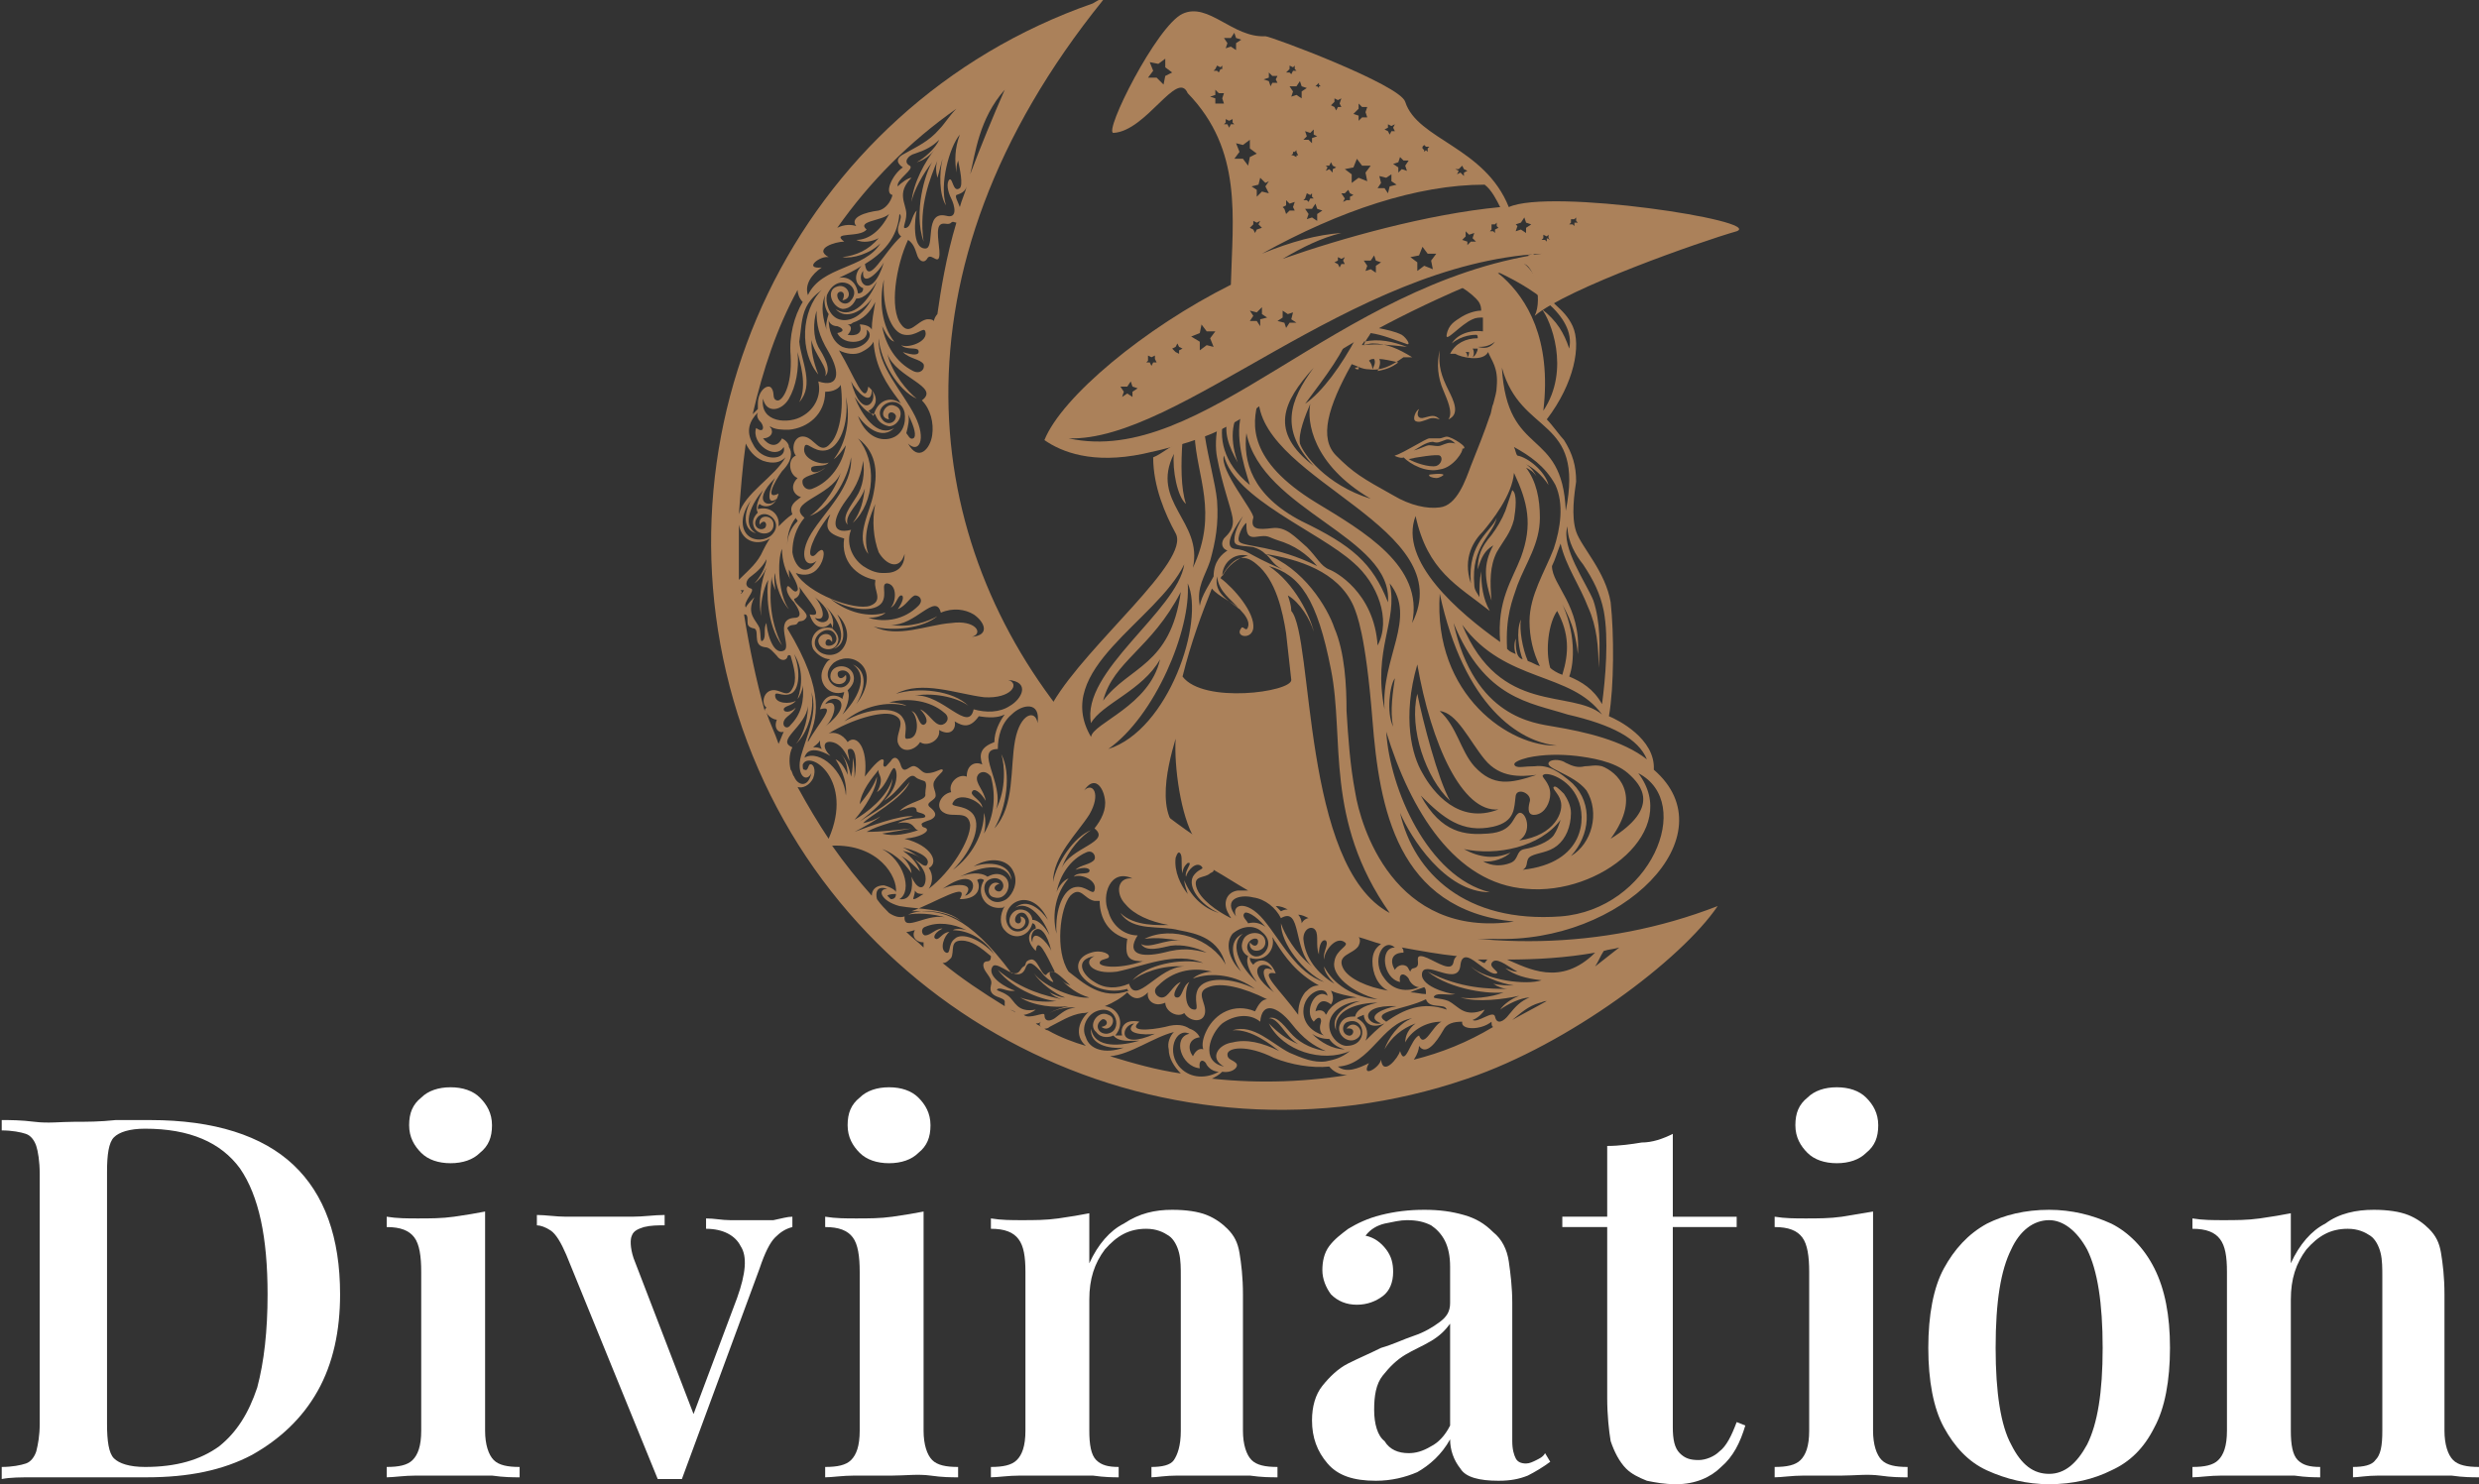
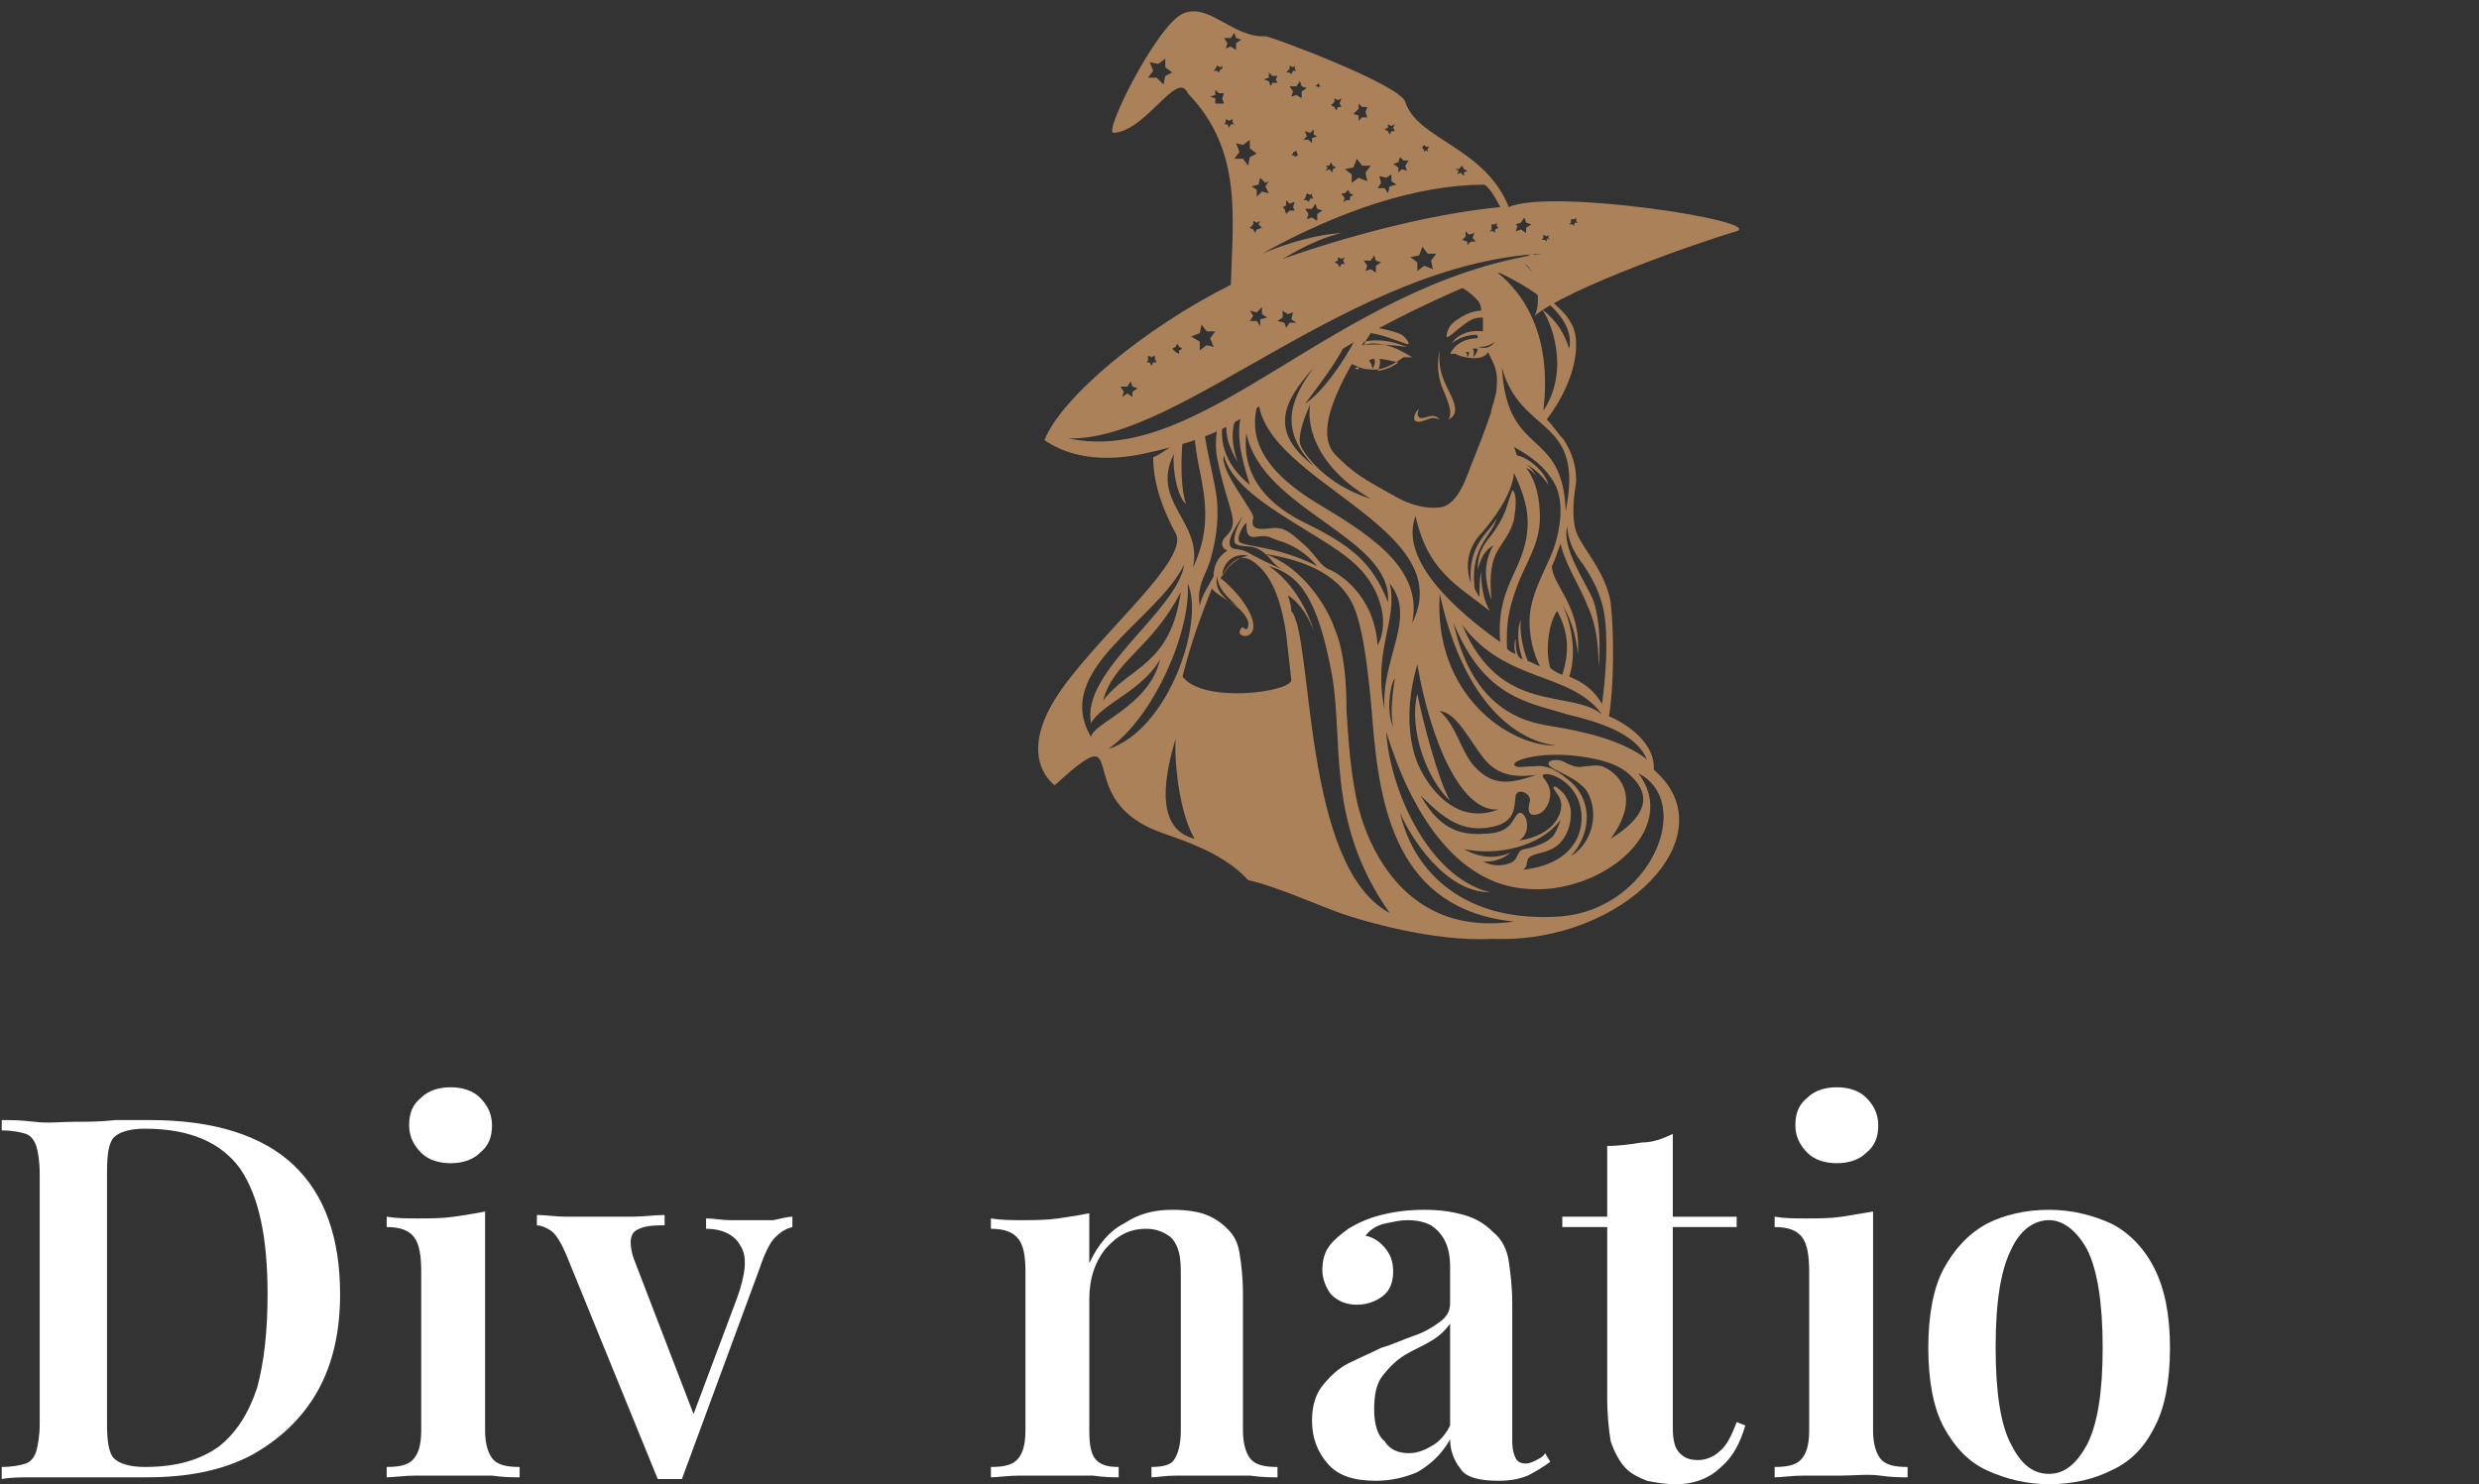
<svg xmlns="http://www.w3.org/2000/svg" version="1.1" id="Layer_1" x="0px" y="0px" width="143.6px" height="86px" viewBox="0 0 143.6 86" style="enable-background:new 0 0 143.6 86;" xml:space="preserve">
  <rect x="0" y="0" width="143.6" height="86" fill="#333333" stroke="none" />
  <style type="text/css">
	.st0{fill:#AB815A;}
	.st1{fill:#FFFFFF;}
</style>
  <g>
    <g>
      <path class="st0" d="M95.8,44.6c0.1-1.8-2.1-2.9-2.6-3.1c0.3-1.7,0.3-4.8,0.1-6.6c-0.3-1.8-1.7-3.2-2-4.1c-0.3-0.9-0.1-2.2,0-2.9    c0-0.9-0.2-1.6-0.7-2.4c-0.2-0.2-0.7-0.9-1-1.2c1.6-2.1,2-4.3,1.5-5.4c-0.5-1.1-1.5-1.4-1.7-2.2c0.1-1-0.1-1.6-0.6-2    c-0.1,0-0.2,0.1-0.3,0.1c0.5,0.4,0.7,0.9,0.6,1.6c-0.3-0.7-0.7-1.1-1.2-1.4c-0.5,0.2-1,0.4-1.6,0.6c0,0,0,0,0.1,0    c2.3,1,4.9,2.7,4.5,4.6c-0.3-0.9-0.7-1.6-1.6-2.3c0.5,0.6,1.7,3.5,0.1,5.9c0.5-4.2-1-6.5-2.3-7.7c-0.2-0.2-0.5-0.4-0.8-0.5    c0,0-0.1,0-0.1,0c-0.6,0.3-1.2,0.6-1.8,0.9c0.4,0.2,0.8,0.5,1.1,0.8c0.2,0.2,0.3,0.4,0.3,0.7c-0.4,0-0.9,0.2-1.2,0.4    c-0.3,0.2-0.7,0.4-0.8,1c-0.1,0.5,0.8-0.6,1.5-0.9c0.2-0.1,0.4-0.1,0.6-0.1c0,0.3,0,0.6,0,0.8c0,0,0,0,0,0    c-0.8-0.1-1.5,0.2-1.8,0.7c0.6-0.5,1.3-0.5,1.4-0.5c0.1,0,0.1,0.1,0.1,0.2c-0.7,0-1.3,0.3-1.6,0.9c0.1,0,0.2,0,0.3,0    c0.3,0.2,1.6,0.5,1.9-0.1c0.2,0.5,0.6,0.9,0.5,2c0,0.3-0.1,0.6-0.2,1c-0.1,0.2-0.1,0.5-0.2,0.7c-0.3,0.9-0.7,1.9-1.1,2.9    c-0.3,0.8-0.8,2.3-1.8,2.4c-0.7,0.1-1.7-0.1-2.7-0.7c-1.8-1-2.3-1.3-3.3-2.3c-1-1-0.5-2.8,0.9-5.3c0.3,0.1,0.6,0.3,1,0.3    c0.7,0.1,1.3-0.2,2-0.7c0.1,0,0.3,0,0.5,0c-0.8-0.5-1.5-0.8-2.3-0.8c-0.2,0-0.4,0.1-0.6,0.1c0-0.1,0.1-0.1,0.1-0.2    c0.9-0.2,1.7,0,2.5,0.3C80.6,20,79.8,19.9,79,20c0.1-0.3,0.3-0.5,0.4-0.7c0.7,0.1,1.4,0.4,2,0.6c0.4,0.2,0.1-0.3-0.2-0.5    c-0.4-0.2-0.9-0.3-1.4-0.4c-0.4,0.2-0.8,0.3-1.1,0.5c0,0-0.1,0-0.1,0c-0.9,1.7-2,3.2-3,3.9c0.5-0.7,2.1-2.7,2.4-3.7    c-0.1,0-0.1,0.1-0.2,0.1c-0.7,0.7-1.4,1.1-2.1,1.2c-0.8,0.5-1.6,1-2.4,1.5c-0.6,0.4-1.2,0.7-1.7,1.1c-0.1,0.1-0.2,0.1-0.3,0.2    c0,0.1-0.1,0.1-0.1,0.2c-0.4,1,0,1.9,0.5,2.8c-0.4-1.1-0.5-2.5,0.4-3.3c-0.7,1.4-0.1,3.3,0.3,4.6c-1.6-1.3-1.8-2.8-1.5-3.9    c0,0-0.1,0-0.1,0.1c-0.1,0-0.1,0.1-0.2,0.1c-0.2,0.8-0.2,1.6-0.1,2.1c0.3,1.6,0.8,2.9,0.9,3.5c0.1,0.6-0.2,0.9-0.5,1.2    c-0.2,0.3-0.1,0.6,0.2,0.7c-0.3,0.2-0.8,0.6-0.8,1.5c-0.2,0.4-0.7,1.1-0.8,1.7c-0.2-1.1,0.3-1.7,0.6-2.6c0.3-1.1,0.5-2.1,0.4-3.5    c-0.1-1-0.5-2.4-0.7-3.7c0-0.2,0-0.3,0-0.5c-0.2,0.1-0.4,0.2-0.6,0.4c0.1,2.4,1.4,4.5-0.1,7.7c0.6-2.7-2.5-3.8-1.1-6.6    c-0.1,0.9,0.2,2.5,0.7,2.9c-0.3-0.9-0.3-2.3-0.2-3.7c-0.1,0.1-0.2,0.1-0.3,0.2c-0.5,0.2-0.9,0.6-1.4,0.8c0,1.7,0.7,3.3,1.3,4.4    c0.9,1.6-5.1,6.4-7.1,9.8c-2,3.4,0.1,4.8,0.1,4.8c4.6-4.2,0.9,0.6,5.8,2.6c0.9,0.4,3.8,1.1,5.4,2.9c1.5,0.3,4.4,1.6,5.6,2    c0.9,0.3,5.1,1.6,8.6,1.4C94,54.7,100.2,48.4,95.8,44.6z M85,20.7c0-0.1,0-0.2-0.1-0.3c0.1,0,0.1,0,0.2,0    C85.1,20.4,85.1,20.6,85,20.7z M79.9,20.8c0.2,0,0.7,0.1,1.1,0.2c-0.4,0.3-0.7,0.4-1.2,0.5C79.9,21.3,80,21,79.9,20.8z M79.6,20.8    c0.1,0.2,0,0.4-0.1,0.6c0-0.2-0.1-0.4-0.2-0.5C79.4,20.8,79.5,20.8,79.6,20.8z M78.7,21.2c0,0,0,0.1,0,0.2c-0.1,0-0.2,0-0.2-0.1    C78.6,21.3,78.7,21.3,78.7,21.2z M95.4,44c-1.4-1.1-3.6-1.6-5.4-1.9c-1.1-0.2-4.6-0.5-5.8-6c1.8,4.4,4.4,4.6,6.6,5.3    C93.4,42,94.9,42.8,95.4,44z M92.8,44.4c-0.4-0.1-0.7,0-1,0c-0.4,0.1-0.7,0-1.1-0.2C90.4,44,90,44,89.8,44.1    c-0.3,0.2,0.1,0.4,0.5,0.6c0.6,0.3,1.2,0.6,1.6,1.1c0.8,1.3,0.3,3.1-0.9,3.8c1.1-1.2,1.3-3,0.1-4.2c-0.8-0.7-1.4-1.1-2.2-1    c-0.6,0-0.9,0.1-1.1,0c-0.3-0.2,0.3-0.4,0.7-0.5c0.9-0.2,1.9-0.2,2.8-0.1c0.8,0.1,2.2,0.3,3,1c0.8,0.7,1.9,2-1,3.8    C95.2,46,93.6,44.7,92.8,44.4z M84.8,49.2c1.9,0.4,4.4-0.1,5.6-1.7c-0.1,0.3-0.2,0.6-0.4,0.9c-0.3,0.4-1.1,0.7-1.7,0.8    c-0.5,0.1-0.3,0.6-0.8,0.8c-0.5,0.2-1.1,0.2-1.6-0.1c0.6,0.1,1.3-0.2,1.6-0.5C86.6,49.8,85.7,49.7,84.8,49.2z M88.7,49.6    c0.4-0.2,1-0.2,1.5-0.6c0.5-0.4,0.8-1.1,0.8-1.9c0-0.4-0.2-0.8-0.4-1.1c-0.3-0.3-0.5-0.5-0.6-0.4c-0.1,0.1,0.3,0.4,0.4,0.8    c0.2,0.6-0.3,2-2.4,2.3c0.8-0.5,0.4-1.7,0-1.6c-0.4,0.2-0.3,1.1-1.8,1.2c-1.3,0.1-2.7,0-3.9-2.2c1.3,1.3,2.4,2.2,4.2,1.8    c1.3-0.3,1.2-1.1,1.3-1.8c0.1-0.5,1-0.1,0.8,0.4c-0.1,0.4-0.1,0.8,0.4,0.7c0.5-0.1,0.8-0.7,0.8-1.2c0-0.7-0.6-1-0.4-1.1    c0.2-0.2,1.5,0.2,2,1.4c0.5,1.1,0.4,3.7-3.2,4.1C88.6,50.2,88.3,49.8,88.7,49.6z M80.7,42.1c-0.4-0.8-0.2-2.4,0.1-2.8    C80.7,40,80.5,41.2,80.7,42.1z M80.2,41.1c-0.7-3.5,0.8-5.1,0.3-7.3C82.1,35.8,80,38.1,80.2,41.1z M82.1,38.5    c0.8,4.6,2.6,8.6,4.7,8.4c-2.3,0.9-3.8-1-4.4-2.1C81.8,43.8,81.2,41.6,82.1,38.5z M86,44c0.9,1.1,2.1,1,3,0.9    c-1.5,0.5-2.5,0.7-3.6-0.5c-0.8-0.9-1-2.3-2-3.2C84.4,41.3,85.1,42.9,86,44z M83.4,34.4c1.4,6.5,4.6,8.6,6.8,8.8    C87.5,43.3,83,40.3,83.4,34.4z M88.4,27.1c0.2,0.1,0.4,0.2,0.6,0.5c-0.1-0.2-0.3-0.5-0.6-0.7c0.4,0.2,0.9,0.6,1.3,1.2    c-0.2-0.8-1.2-1.6-1.8-1.7c-0.1-0.1-0.1-0.3-0.2-0.5c0.9,0.5,1.8,1.1,2.4,2.2c0.5,1.1,0.3,2.5-0.1,3.7c-0.5,1.3-1.4,2.7-1.4,4.2    c0,0.9,0.2,1.8,0.6,2.6c-0.3-0.1-0.4-0.2-0.7-0.3c-0.3-0.7-0.5-1.8-0.4-2.4c-0.3,0.7-0.1,1.8,0.1,2.3c-0.4-0.1-0.4-0.7-0.4-1.2    c-0.1,0.3-0.1,0.6,0,0.9c-0.2-0.1-0.3-0.1-0.5-0.3c-0.1-1.9,0.3-2.8,0.6-3.7c0.5-1.3,1.3-2.4,1.3-3.9C89.2,28.9,89,27.9,88.4,27.1    z M92.8,41.4c-1.8-1.5-5.9,0.1-8.1-5.2C87.2,39.6,91,38.9,92.8,41.4z M90.2,35.4c0.7,1.3,0.7,2.4,0.3,3.7    c-0.3-0.1-0.6-0.3-0.7-0.4C89.5,37.7,89.7,36.1,90.2,35.4z M91.7,32.7c0.6,0.9,1,1.7,1.2,2.7c0.3,1.6,0.1,3.9-0.1,5.4    c-0.5-0.9-1.2-1.3-1.9-1.6c0.3-0.8,0.4-2.6-0.5-4.4c0.2,0.5,0.8,1.2,1,3.1c0.2-2.8-1.5-4-1.5-5.1c0.2-0.4,0.3-0.8,0.5-1.3    c0.3,1.3,1.1,2.4,1.6,3.7c0.5,1.1,0.6,2.3,0.6,3.5c0.1-1.2,0.1-2.7-0.3-3.9c-0.4-1-1.9-3.1-1.5-4.3C90.8,31.4,91.3,32.2,91.7,32.7    z M87,21.3c1.1,4,4.8,2.8,3.7,8.3C90.5,24.7,87.3,26.6,87,21.3z M85.3,20.7c0.1-0.1,0.1-0.4,0-0.5c0.1,0,0.2,0,0.3,0    C85.6,20.3,85.5,20.6,85.3,20.7z M85.6,20.1c0.3,0,0.6,0,1-0.3C86.3,20.2,86,20.2,85.6,20.1z M82,29.9c0.7,3.2,2.4,4,4.3,5.5    c-0.4-0.7-0.5-1.5-0.5-2.3c-0.1,0.5-0.1,1-0.1,1.5c-0.1-0.2-0.3-0.4-0.3-0.7c-0.2-2.3,1.1-2.9,1.3-3.9c-0.3,0.8-1.7,1.4-1.5,3.8    c-0.5-1.5,0.2-2.5,0.7-3c0.5-0.6,1.7-2.1,1.8-3.4c0.8,1.7,1.1,3,0.4,4.9c-0.5,1.3-1.4,2.5-1.2,4.9C84.5,35.5,81,32.5,82,29.9z     M75.9,23.4c-0.2,1,0.1,3.5,3.5,5.5c-2.6-0.8-3.9-2.6-4.1-3.2C75.2,25.1,75.6,24.1,75.9,23.4z M76.1,21.3c-1.4,1.9-2,3.6,0,5.7    C73.5,25,74.3,23.3,76.1,21.3z M72.9,23.2c0.3,4.7,11.7,7.4,8.9,12.9c0.7-3.3-2.8-5.3-5.6-7C72.3,26.7,72.5,24.6,72.9,23.2z     M72.2,25.1c0.9,4.5,8.5,6,8.2,9.8c-0.9-2.3-2.1-3.3-5-4.7C72.5,28.7,72,26.7,72.2,25.1z M70.9,26.4c0.6,2.5,5.5,4.4,7.5,6.2    c1.4,1.2,2.2,3.3,1.4,4.8c-0.2-3.1-2.5-4.3-2.8-4.4c-0.5-0.2-0.7-0.7-1.3-1.3c-0.7-0.6-1.2-1.2-2-1.1c-0.8,0.1-1.3,0.1-1.1-0.6    C72.7,29.7,70.6,27.2,70.9,26.4z M72.8,31.1c0.7-0.1,0.6,0,1.2,0.2c1,0.3,1.7,0.8,2.3,1.5c-2.4-1.2-4.2-1.1-4.5-1.4    c-0.2-0.2,0.2-1,0.4-1.1C72.2,30.8,72.2,31.2,72.8,31.1z M72.3,32.2c-0.6,0.1-1.2,0.6-1.5,1.2C70.8,32.6,71.5,32,72.3,32.2z     M70.5,33.4c0.1,0.9,0.8,1.3,1.3,1.9C71.2,34.8,70.3,34.4,70.5,33.4z M63.2,42.7c-2.3-3.9,3.8-6.7,5.4-10c-0.4,2.7-6,6.2-5.4,9.2    c0.6-1.1,3-1.9,4-3.7C66.6,40.9,63.3,41.9,63.2,42.7z M68.4,34.3c-0.6,4.3-3,4.3-4.5,6.3C64.5,38.3,66.7,37.6,68.4,34.3z     M64.2,43.4c2.7-1.9,4.8-6.9,4.6-9.6C69.8,36,67.7,42.3,64.2,43.4z M68.1,42.8c-0.1,1.6,0.3,4.5,1.1,5.8    C66.7,48,67.6,44.5,68.1,42.8z M68.5,39.2c0.5-2,1.1-3.6,1.7-5.1c0.4,0.5,1.3,0.8,1.7,1.3c0.2,0.2,0.5,0.6,0.4,0.9    c-0.1,0.4-0.3-0.1-0.4,0.1c-0.4,0.5,0.6,0.7,0.7,0c0.1-0.9-1.1-2.3-1.9-2.9c0.7-1.2,1.3-1.5,2.1-0.8c1.1,0.9,1.5,2.7,1.7,4    c0.1,0.9,0.2,1.8,0.3,2.7C74.8,40.1,69.7,40.8,68.5,39.2z M74.8,35.4c0-0.3-0.1-0.6-0.2-0.9c0.7,0.4,1.3,1.4,1.5,2.1    c-0.2-0.9-1.1-2.8-2.6-3.8c1.8,0.5,2.8,1.9,3.6,6c0.8,4-0.4,8.7,3.4,14.1C75.4,50.2,76.1,36.9,74.8,35.4z M78.5,45.9    c-0.3-1.6-0.4-3.1-0.5-4.7c0-1.5-0.1-3.4-0.7-4.8c-0.4-1.2-1.8-3.5-4-4.3c0.3,0.2,0.4,0.6,1,0.9c-2.3-1-1.9-1.1-2.8-1.2    C71,31.7,71.2,31,72,29.9c-0.2,0.4-0.5,0.9-0.5,1.4c0,0.4,0.5,0.3,1.1,0.4c0.3,0.1,0.5,0.2,0.7,0.4c1.9,0.3,4.2,1,5.1,3    c0.2,0.5,0.7,1.6,1.1,6.6c0.4,5.1,1.4,11,8.2,11.7C80.7,54.4,78.8,47.8,78.5,45.9z M90.4,53.1c-5.5,0.4-8.5-2.5-9.3-6    c0.6,1.4,2.6,4.6,5.2,4.6c-3.6-0.9-5.8-6-6-9.3c1.4,4.6,4,8.8,8.1,9.1c4.3,0.4,9-3.4,6.5-6.7C98.2,46.5,95.6,52.7,90.4,53.1z" />
      <path class="st0" d="M84,46.4c-1.4-1.3-2.4-4.2-1.9-6.2C82.4,41.7,83.3,45.2,84,46.4z" />
      <path class="st0" d="M87.7,30.1c-0.2,0.8-0.6,1.2-1,1.9c-0.4,0.8-0.4,1.7-0.3,2.8c-0.4-1.2-0.5-2.1,0.1-3.2    c-0.5,0.3-0.7,0.7-0.9,1.4c0-0.8,0.2-1.3,0.8-2c0.3-0.4,0.6-0.9,0.8-1.4c0.2-0.6,0.4-1.2,0.4-1.2C87.9,28.6,87.8,29.5,87.7,30.1z" />
      <path class="st0" d="M83.9,24.3c0.7-0.3,0.3-1.1,0-1.7c-0.4-0.8-0.6-1.4-0.5-2.3c-0.2,0.8-0.1,1.6,0.2,2.3    C83.8,23.1,84.2,23.9,83.9,24.3z" />
      <path class="st0" d="M82,24.4c0.2,0.1,0.4,0,0.7-0.1c0.2-0.1,0.4-0.1,0.7,0c-0.3-0.3-0.5-0.2-0.9-0.1c-0.3,0.1-0.5-0.1-0.3-0.5    C82,23.8,81.8,24.3,82,24.4z" />
-       <path class="st0" d="M83.8,25.3c-0.1,0-0.3,0.1-0.4,0.1c-0.2,0-0.5,0-0.6,0c-0.2,0-1.4,0.8-2,1c-0.1,0,0.4,0.2,0.5,0.1    c0.4,0.4,1.3,0.9,2.1,0.7c0.8-0.1,1.4-1.1,1.3-1.2C85.2,26,84.1,25.3,83.8,25.3z M83.2,27c-0.4,0.1-1.3-0.2-1.6-0.4    c0.4-0.1,1.7-0.3,1.8-0.2C83.6,26.5,83.5,26.9,83.2,27z M83.5,25.8c-0.2,0.1-0.5,0-0.7,0c-0.2,0-0.5,0.2-0.9,0.3    c0.2-0.1,0.7-0.5,1.1-0.5c0.3,0.1,0.4,0,0.7-0.1c0.2-0.1,0.4,0,0.6,0.2C83.9,25.6,83.8,25.7,83.5,25.8z" />
-       <path class="st0" d="M82.8,27.5c-0.1,0.1,0.2,0.2,0.4,0.2c0.2,0,0.5-0.2,0.4-0.2C83.5,27.4,82.8,27.5,82.8,27.5z" />
    </g>
    <g>
-       <path class="st0" d="M63.9,0c-0.2-0.1-0.4,0.1-0.6,0.2c-17.2,6-26.2,24.8-20.3,42c6,17.2,24.8,26.2,42,20.3    c5.9-2,12.4-6.9,14.5-10C72.7,62.9,38.4,31.6,63.9,0z M86.2,55.6c-0.1,0-0.1,0.1-0.2,0.2c-0.1,0-0.2-0.1-0.4-0.2    C85.9,55.6,86.1,55.6,86.2,55.6z M81.2,54.9c1.1,0.2,2.2,0.4,3.2,0.5c0,0,0,0,0,0c-0.3,0.2-0.1,0.5-0.4,0.6    c-0.4,0.1-1.3-0.6-1.7-0.6c-0.4,0,0.1,0.6-0.4,0.7c-0.1,0-0.2,0.1-0.2,0.2c-0.1-0.1-0.1-0.2-0.2-0.3c-0.3-0.2-0.6,0-0.7,0.2    c-0.3-0.5-0.2-1,0.5-1C81.3,55.1,81.3,55,81.2,54.9z M78.6,59c0.1-0.1,0.2-0.1,0.4-0.2c0,0.3,0.3,0.9,1.2,0.5    c-0.4,0.3-0.8,0.7-1.1,1C79.3,59.9,79.2,59.3,78.6,59z M76.8,61.5c-0.7,0.1-1.4-0.2-2.1-0.5c-1-0.5-2.1-1.7-3.3-1.3    c1.1-0.1,2.3,0.9,2.7,1.2c-1-0.5-1.9-0.7-2.7-0.5c-0.8,0.1-1.4,0.9-0.5,1.4c-1.4-0.3-0.8-1.9-0.1-2.5c0.7-0.5,1.6-0.6,2.2-0.1    c0.1-1.2,1-0.9,1.8,0.1c0.7,0.9,1.3,1.3,2,1.6c-0.7-0.1-1.4-0.4-1.9-0.9c-0.4-0.4-0.9-1.2-1.4-1c0.6,0,0.9,1,1.7,1.5    c-0.7-0.3-1.1-0.6-1.7-1.2c0.8,1.6,3.1,2.3,4.7,1.6C77.7,61.3,77.3,61.4,76.8,61.5C76.9,61.5,76.8,61.5,76.8,61.5    C76.8,61.5,76.8,61.5,76.8,61.5z M68.9,59.6c-0.3-0.2-0.7-0.3-1.4-0.1c-0.9,0.2-2.2,0.3-1.5-0.3C65,59,64.9,59.7,65,60    c-0.1,0-0.3,0-0.4,0c0.6-0.7,0.2-1.6-0.6-1.7c0.5-0.2,1-0.5,1.3-0.8c0.4,0.5,0.8,0.4,1.2,0c-0.1,0.4,0.3,0.9,1,0.6    c0,0.5,0.7,0.9,1.1,0.6c0.3,0.5,1.1,0.6,1.2,0c0.1-0.6-0.6-1.2,0.2-1.5c0.7-0.3,2,0,3.4,0.7c-0.3,0-0.5,0.3-0.7,0.7    c-1.2-0.5-2.3,0.1-2.8,1.1c-0.2,0.4-0.3,0.8-0.2,1.1c-0.3-0.1-0.5,0.2-0.6,0.4c-0.3-0.4-0.3-1,0.4-1.1    C69.4,59.9,69.2,59.7,68.9,59.6z M66.9,59.9c-2.2,1-2-0.5-1.2-0.6C65,59.9,66.3,60,66.9,59.9z M61.2,51.7c0.2-1,0.8-1.9,1.7-2.3    c0.4-0.2,0.6,0.2,0.5,0.4c-0.2,0.3-0.8,0.3-1.1,0.6c0.5-0.2,0.9-0.1,0.8,0.1c-0.1,0.2-0.7,0-0.9,0.3c0.4-0.2,1.4,0.2,1.2,0.8    c-0.1,0.3-0.5-0.3-1.1-0.2c-0.7,0.1-1.2,1.3-1.1,2.7c-0.3-1.2,0-2.4,0.7-3.2C61.6,51,61.3,51.4,61.2,51.7z M62,51.9    c0.6-0.6,0.8,0.2,1.4,0.3c0.1,0,0.2,0,0.3,0c0,1,0.5,1.9,1.6,2.2c-0.2,1.2,0.2,1.3,1,1.3c0,0-0.1,0-0.1,0    c-1.5,0.5-2.5,0.3-2.5,0.1c0-0.2,0.3-0.2,0.5-0.3c0.2-0.2-0.4-0.5-1-0.3c-0.7,0.2-1,0.8-0.5,1.4c0.5,0.6,1.5,1,2.6,0.7    c0,0,0,0.1,0.1,0.1c-1.6,0.6-2.7-0.5-3.5-1.1C61.1,55.1,61.4,52.6,62,51.9z M63.8,51.3C63.8,51.2,63.8,51.2,63.8,51.3    C63.8,51.2,63.8,51.3,63.8,51.3C63.8,51.3,63.8,51.3,63.8,51.3z M72.7,57.3c-1.4-0.7-2.9-0.7-3.3,0c-0.3,0.6,0.1,1.2-0.2,1.2    c-0.6,0-0.6-1.2-0.3-1.6c-0.4,0.2-0.4,0.9-0.7,0.9c-0.3,0-0.2-0.4,0.2-0.9c-0.5,0.2-0.7,0.9-1.1,0.9c-0.3,0-0.6-0.4-0.2-0.7    c0.8-0.8,1.9-1.1,3.1-0.8c-0.4,0-0.9,0.2-1.1,0.4C70.2,56.3,71.6,56.5,72.7,57.3z M73.1,54c1,0.8-0.3,2-0.8,1.1    c-0.2-0.4,0.2-0.8,0.5-0.7c0.2,0.1,0,0.7-0.4,0.2c-0.1,0.7,0.9,0.6,0.9,0c0-0.7-1.1-0.7-1.3-0.1c-0.2,0.5,0.1,0.8,0.3,0.9    c-0.2,0.4,0.2,1.1,0.5,1.5c-0.8-0.7-1.7-2.1-0.8-2.8c-0.9,0.4-0.6,1.5-0.1,2.2c-0.8-0.8-0.9-1.7-0.5-2.2    C72,53.6,72.7,53.6,73.1,54z M72.1,52.9c0.1-0.1,0.6,0.1,1.2,0.8c-0.3-0.2-0.6-0.3-1-0.2C72.2,53.3,71.9,53.1,72.1,52.9z     M73.7,54.3c0.1,0.1,0.1,0.2,0.2,0.3c0.5,0.8,1.2,1.8,2.5,2.5c-0.3,0-0.5,0.1-0.8,0.4c-0.3,0.4-0.4,0.8-0.4,1.3    c-1-1.4-2.4-2.6-1.3-2.4c-0.4-1-1.1-0.8-1.3-0.5c-0.1-0.1-0.2-0.2-0.2-0.4C73.3,55.8,73.9,55,73.7,54.3z M77.1,57.4    c0.4,0.2,1,0.3,1.5,0.4c-0.6,0-1.2,0.2-1.6,0.7c-0.1,0.1-0.1,0.2-0.2,0.3l0,0c-0.1-0.3-0.4-0.3-0.6-0.2c0.1-0.5,0.4-0.8,0.9-0.4    C77.3,57.9,77.2,57.6,77.1,57.4z M77.9,60.8c-0.7,0-1.4-0.4-1.9-0.9c0.3,0.2,0.6,0.3,1,0.3C77.2,60.5,77.5,60.7,77.9,60.8z     M76.1,59.2c0.3-0.4,0.5-0.2,0.4,0.1s0,0.6,0.2,0.7c-0.7-0.2-1.2-0.7-1.2-1.4c0-1.1,1.3-1.6,1.4-0.9    C76.2,57.2,75.5,58.6,76.1,59.2z M73.8,57.5c-1.9-1.4-0.5-2-0.1-1.3C72.8,55.8,73.3,57,73.8,57.5z M65.6,56.8    c0.5-0.4,1.7-0.9,3-0.8c-1.5,0-2.8,2.3-3.2,1c-0.7,0.3-1.4,0.3-2-0.1c-0.7-0.4-1.2-1.3,0-1.5c-0.7,0.3-0.2,1.1,1.3,0.9    c1.5-0.3,3.4-1.2,5-0.5C68.4,55.5,66.4,55.9,65.6,56.8z M77,59.4c0-0.7,0.7-1.3,1.8-1.4c-0.8,0.2-1.8,0.9-1.4,1.7    c-0.2-1.2,1.3-1.6,2.4-1.6c-0.5,0.1-1.2,0.3-1.3,0.8c-0.3,0-0.7,0-0.9,0.5c-0.2,0.6,0.6,1.2,1.1,0.7c0.4-0.4-0.3-1.1-0.7-0.5    c0.6-0.1,0.4,0.5,0.1,0.4c-0.4-0.1-0.4-0.7,0-0.8c1-0.3,1.2,1.4-0.1,1.4C77.6,60.6,77,60.1,77,59.4z M80,59.3    c-0.8,0.2-1.5-1.1,0.9-1C80.2,58.4,79,58.9,80,59.3z M82.6,57.9c0.2,0.6,1.1,0.2,1.2,0.6c-1.4-0.5-2.5,0-3.5,0.7    C79.3,58.6,81.4,58.5,82.6,57.9z M81.7,57.5c0.2-0.1,0.5-0.2,0.8-0.3c0.1,0.1,0.1,0.2,0.1,0.4C82.3,57.6,82,57.5,81.7,57.5z     M80.8,54.9c-0.9,0-0.7,1.8,0.3,2c-0.1-0.6,0.3-0.5,0.5-0.2c0.1,0.3,0.4,0.5,0.6,0.5c-0.7,0.3-1.5,0.2-2-0.5    C79.4,55.7,80.1,54.3,80.8,54.9z M78.7,54.8c0.1-0.2,0.1-0.4,0-0.5c0.4,0.1,0.9,0.3,1.3,0.4c-0.3,0.2-0.5,0.5-0.5,1    c0,0.7,0.3,1.4,0.9,1.7c-1.2-0.2-2.3-0.7-2.6-1.3C77.4,55.3,78.4,55.3,78.7,54.8z M76.7,53.5C76.6,53.6,76.6,53.6,76.7,53.5    c-0.1,0-0.2,0-0.2-0.1C76.5,53.5,76.6,53.5,76.7,53.5z M76.2,53.9c0.2,0.3,0,0.9,0.2,1.4c0-0.6,0.2-0.9,0.4-0.8    c0.2,0.2-0.2,0.7-0.1,1.1c0-0.5,0.7-1.4,1.2-1c0.3,0.2-0.5,0.4-0.6,1.1c-0.2,0.8,1,1.8,2.5,2.2c-1.4-0.1-2.6-0.9-3.1-1.9    c0,0.3,0.3,0.7,0.6,1c-1-0.6-1.7-1.5-1.8-2.6C75.5,53.8,76,53.6,76.2,53.9z M75.8,53.2c-0.1,0-0.3,0.1-0.4,0.3    c0-0.2-0.1-0.4-0.2-0.5C75.4,53,75.6,53.1,75.8,53.2z M74.6,52.7c-0.1,0-0.2,0-0.4,0.1c-0.1-0.1-0.2-0.2-0.3-0.3    C74.2,52.5,74.4,52.6,74.6,52.7z M74.2,53.2c1.2-0.7,0.7,1.8,1.8,2.8c-1-0.8-1.6-1.9-1.8-2.5c0,1.2,1.3,2.8,2.5,3.4    c-1.6-0.5-2.5-2.4-3.5-3.6c-1-1.2-1.9-0.9-1.6-0.2c-0.8-1,0.2-1.3,1-1.1C73.3,52.1,73.9,52.6,74.2,53.2z M70.3,50.4    c0.7,0.4,1.3,0.8,2,1.2c-0.2,0-0.4,0-0.6,0c-0.7,0.1-0.9,0.8-0.5,1.4c0,0.1,0.1,0.1,0.1,0.2c-0.8-0.4-1.8-1.1-2-1.8    c-0.2-0.7,0.5-0.5,0.8-0.8C70.3,50.5,70.3,50.5,70.3,50.4z M68.1,49.7c0.1-0.3,0.2-0.4,0.3-0.2c0.1,0.2,0,0.8,0.1,1.1    c0-0.2,0.1-0.4,0.2-0.5c0,0,0,0,0,0c0,0,0,0,0.1-0.1c0,0,0.1,0,0.1,0c0.1,0.1-0.3,0.5-0.2,0.8c0.1-0.4,0.6-0.9,0.9-0.6    c0.2,0.2-0.2,0.1-0.5,0.6c-0.3,0.6,0.4,1.6,1.5,2.1c-1-0.3-1.7-1.1-2-1.9c0,0.2,0.1,0.5,0.2,0.8C68.4,51.3,68,50.5,68.1,49.7z     M65.6,50.9c-0.9-0.1-1,0.9-0.4,1.5c0.5,0.6,1.4,1,2.5,1.2c-0.5,0-2,0.1-2.8-0.7c0.7,1.1,2.3,0.7,3.4,1c1.1,0.2,2.3,0.5,2.7,2    c-0.8-1.5-3.1-2.3-4.7-1.5c0.8-0.1,1.3,0,2.1,0.1c-0.9-0.1-1.8,0.5-2.3,0.2c0.3,0.5,1.2,0.2,1.7,0.1c0.7-0.1,1.5,0.1,2.1,0.4    c-0.8-0.2-1.4-0.3-2.5,0c-1.3,0.3-2.2,0.1-1.5-1c-0.8,0-1.5-0.6-1.7-1.4C63.8,51.9,64.3,50.3,65.6,50.9z M64,46.3    c0.1,0.6-0.2,1.2-0.6,1.7c1,0.8-1.4,1.1-1.9,2.3c0.4-1.1,1.2-1.9,1.7-2.2c-1,0.4-2,1.9-2.2,3c0-1.5,1.4-2.8,2.1-3.9    c0.7-1.2,0.2-1.9-0.3-1.4C63.4,44.9,63.9,45.6,64,46.3z M60.1,41.9c-0.1-0.8-1-0.6-1.3,1c-0.3,1.6,0,3.8-1.2,5.1    c0.7-1.2,1-3.2,0.4-4.3c0.2,0.6,0.3,2-0.3,3.2c0.5-1.5-1.3-3.5,0.1-3.5c0-0.7,0.2-1.5,0.8-2C59.2,40.8,60.3,40.6,60.1,41.9z     M51.1,49.2c0.9,0.3,1.5,1.1,1.7,1.4c0-0.3-0.3-0.8-0.6-1c0.4,0.2,0.8,0.6,1.1,0.9c-0.2-0.6-0.7-1-1-1.2c0.4,0.1,0.7,0.2,1,0.4    c-0.3-0.2-0.6-0.4-1-0.6c1.2,0.3,1.6,0.7,1.4,1c-0.1,0.2-0.4-0.1-0.7-0.3c0.4,0.4,0.7,0.8,0.6,1.3c-0.1,0.5-0.5,0.4-0.8-0.3    c0.1,0.6,0,1.4-0.7,1.3C52.9,51.6,52.3,49.8,51.1,49.2z M49.5,48.2c0.4-0.2,1.3-0.7,1.5-0.9c-0.3,0.2-0.6,0.3-1,0.4    c0.3-0.4,2.3-1.4,2.7-2.4c-0.9,1.2-2.2,1.8-2.9,2.3c0.6-0.5,1.8-1.3,1.9-2.5c-0.3,1.1-1.5,2-2.2,2.4c0.6-0.7,1.3-1.8,1.3-2.5    c-0.2,0.6-0.6,1.1-1,1.6c0.1-0.8,0.7-1.5,1.1-2c-0.1,0.3,0.4,0.4-0.1,1.3c0.6-0.4,0.8-1.4,1-1.4c0.2,0.1,0.3,1.1-0.6,1.9    c0.9-0.5,1.4-1.7,1.8-1.4c0.2,0.2,0.5,0.2,0.6,0.3c0.1,0.2,0,0.4,0,0.7c0.1,0.4-0.9,0.4-1.5,1c0.9-0.4,1-0.2,1,0    c0,0.1,0.5,0.1,0.5,0.3c0,0.2-0.9,0-1.6,0.4c1-0.2,0.9,0.4,1.2,0.4c-0.6,0.2-1.4,0.4-2.1,0.2c0.6-0.1,1.2-0.2,1.7-0.3    c-0.9,0.1-1.7,0.2-2.6,0.2c0.7-0.4,2-0.7,2.7-0.9C52.2,47.2,50.3,47.9,49.5,48.2z M49.1,44.9c-0.1-0.3-0.4-0.8-0.7-0.9    c0.2,0.3,0.7,1.2,0.6,2.1c-0.1-1.4-1.5-2.7-2.4-2.2c0.2-0.7,1-0.4,1.5-0.1c-0.5-0.5-0.4-0.9,0.1-0.8c0.5,0.1,0.8,0.6,1,1.1    c0-0.3-0.2-0.7,0-0.7c0.3-0.1,0.5,0.5,0.3,1.7c0-0.4,0-0.8-0.1-1.2c0,0.4,0,0.7-0.1,1.1c-0.1-0.4-0.2-1-0.7-1.4    C49,43.9,49.1,44.5,49.1,44.9z M45.4,37.7c-0.7,0.3-1-1.3-1-1.6c-0.2,0.3,0,0.8-0.2,1c-0.2,0.2-0.1-0.3-0.2-0.7    c-0.2-0.5-0.8-0.8-0.3-1.8c-0.1,0.1-0.4,0.4-0.5,0.6c-0.2-0.3,0.6-1,0.3-1.1c-0.4-0.1-0.3-0.5,0-0.7c0.4-0.3,0.7-0.6,0.9-1    c0,0.4-0.4,1.1-0.7,1.4c0.3-0.2,0.5-0.5,0.7-0.9c-0.3,0.7-0.5,2-0.3,2.8c-0.1-0.5,0.1-1.6,0.4-2.1c-0.1,0.6-0.1,2.6,0.8,3.8    c-0.8-1.6-0.7-3.1-0.6-4c0,0.3,0.1,0.5,0.2,0.8c0-0.3-0.1-0.7,0-1c0,0.7,0.4,1.7,0.8,2.1c-0.6-0.8-0.7-2.8-0.4-3.5    c0,0.7,0.2,1.3,0.5,1.8c-0.1-0.2-0.1-0.3-0.1-0.6c0.2,0.3,0.6,1,0.5,1.2c-0.2,0.3-0.5-0.4-0.6-0.2c-0.1,0.2,0.1,0.6,0.4,0.9    c0.2,0.3,0.6,0.9,0,0.9C44.8,35.9,45.9,37.5,45.4,37.7z M44.2,28.4c-0.2,0.4-0.5,1-0.3,1.3c-0.2,0.2-0.4,0.5-0.2,0.9    c0.3,0.5,1.2,0.4,1.1-0.3c-0.1-0.5-0.9-0.5-0.8,0.1c0.3-0.4,0.5,0,0.3,0.2c-0.3,0.2-0.7-0.1-0.5-0.5c0.4-0.8,1.7,0.1,0.9,0.9    c-0.3,0.3-1,0.4-1.4,0c-0.4-0.4-0.4-1.2,0.2-2c-0.4,0.7-0.5,1.7,0.3,1.9C42.9,30.4,43.6,29.1,44.2,28.4z M45.7,25.9    c0-0.2-0.2-0.4-0.4-0.5c-0.3,0.6-0.8,0.4-1.1,0c0.3,0,0.6-0.2,0.5-0.5c0-0.1-0.1-0.1-0.1-0.2c0.3,0.2,0.7,0.2,1.1,0.2    c1.1-0.1,2.1-0.9,2.1-2.2c0.5,0,0.8-0.2,0.9-0.4c0.2,1.5-0.1,2.9-0.6,3.4c-0.6,0.7-0.9-0.3-1.5-0.4c-0.6-0.1-0.8,0.7-0.5,1.1    c-0.5,0.2-0.4,1.1,0.1,1.3c-0.5,0.5-0.2,1,0.2,1.1c-0.4,0.3-0.7,0.5-0.5,1c-0.3,0.2-0.5,0.4-0.8,0.7c0.1-0.7-0.5-1.2-1.2-1    c0-0.1,0-0.2,0.1-0.3c0.2,0.2,0.9,0.3,1.1-0.6c-0.8,0.4-0.3-0.6,0.2-1.3C45.9,26.7,45.9,26.2,45.7,25.9z M47.9,19.2    c-0.2-0.7-0.4-1.4-0.1-2.1c-0.1,0.4,0,0.8,0.2,1.1C47.9,18.5,47.8,18.9,47.9,19.2z M48,18.5c0,0.2,0.2,0.4,0.5,0.4    c0.3,0.1,0.5,0.3,0,0.4c0.4,0.8,1.9,0.6,1.7-0.2c0.6,0.4-0.4,1.4-1.4,1C48.2,19.8,48,19.1,48,18.5z M52.2,13.7    c-1,0.9-1.9,2.9-2.1,1.6c1-0.6,1.9-1.5,2-2.9C52.4,12.6,51.7,13.3,52.2,13.7z M52.4,19.4c0.7,0.1,1.1-0.5,1.2-0.2    c0.2,0.6-1,1-1.4,0.8c0.3,0.3,0.9,0.1,1,0.3c0.1,0.3-0.3,0.3-0.9,0.1c0.4,0.4,1,0.4,1.2,0.7c0.1,0.3-0.2,0.6-0.6,0.4    c-1-0.5-1.6-1.5-1.8-2.6c0.2,0.4,0.4,0.8,0.7,0.9c-0.7-0.9-0.9-2.3-0.6-3.6C51.1,17.8,51.6,19.3,52.4,19.4z M51.5,40.7    c1.1-0.3,2.4-0.1,3.2,0.6c0.4,0.3,0.1,0.7-0.2,0.7c-0.4,0-0.7-0.7-1.2-0.9c0.4,0.4,0.5,0.8,0.2,0.9c-0.3,0-0.3-0.7-0.7-0.8    c0.4,0.3,0.5,1.6-0.2,1.6c-0.4,0.1,0.1-0.6-0.3-1.2c-0.4-0.7-2-0.6-3.4,0.2c1.1-0.9,2.5-1.2,3.6-0.9    C52.4,40.8,51.9,40.7,51.5,40.7z M55.3,41.8c0.5,0.3,0.9,0.4,1.4-0.3c0.6,0.1,1.1,0.1,1.5-0.1c-0.3,0.4-0.6,1-0.6,1.6    c-0.8,0.3-0.9,0.7-0.7,1.3c-0.4-0.2-0.9,0-0.9,0.7c-0.5-0.2-1.1,0.4-0.9,0.9c-0.6,0.1-1,0.9-0.4,1.2c0.5,0.3,1.4-0.2,1.5,0.7    c0,0.9-1.1,2.7-2.4,3.7c0.2-0.3,0.3-0.8,0-1.2c0.6-0.3,0.2-1.3-1.4-1.7c1-0.1,1.3-0.4,1.3-0.5c0-0.2-0.3-0.1-0.3-0.3    c-0.1-0.1,0.2-0.2,0.5-0.3c0.2-0.1,0.5-0.3,0-0.7c-0.4-0.3,0.3-0.4,0.3-0.7c0-0.3-0.2-0.5-0.1-0.8c0.2-0.4,0.6-0.6,0.5-0.7    c-0.1-0.1-0.4,0.2-0.9,0.2c-0.3,0-0.4-0.3-0.7-0.4c-0.3-0.1-0.6,0.5-0.8,0c-0.2-0.7-0.5-0.5-0.6-0.3c-0.2,0.2-0.3,0.4-0.4,0.3    c-0.1-0.1,0.1-0.4-0.1-0.4c-0.1,0-0.4,0.2-1,1c0.2-1.7-0.5-2.5-1-2c-0.3-0.5-0.8-0.6-1.1-0.5c1.3-0.8,3-1.3,3.7-1.1    c0.9,0.3,0.2,1,0.3,1.6c0.2,0.7,1,0.5,1.3,0c0.4,0.3,1.2-0.1,1.1-0.7C55.1,42.7,55.4,42.2,55.3,41.8z M60.8,54.2    c-0.2-0.4-0.6-0.9-1-0.9c0-0.2-0.2-0.6-0.7-0.6c-0.6,0-0.9,0.9-0.3,1.1c0.5,0.2,0.9-0.6,0.3-0.7c0.2,0.5-0.3,0.5-0.3,0.2    c0-0.4,0.5-0.6,0.7-0.2c0.5,0.7-0.9,1.4-1.2,0.3c-0.1-0.4,0.1-1,0.7-1.2c0.6-0.2,1.3,0.2,1.7,1.1c-0.4-0.6-1.2-1.3-1.9-0.7    C59.6,52.1,60.5,53.3,60.8,54.2z M60.9,55.1c-0.2-0.5-1.1-1.4-1.1-0.5C59.5,54,60.4,53,60.9,55.1z M58.3,52.1    c-1.1,0.7-1.8-1-0.8-1.2c0.5-0.1,0.8,0.4,0.5,0.7c-0.2,0.2-0.7-0.2-0.1-0.4c-0.6-0.3-0.9,0.7-0.3,0.8c0.7,0.2,1.1-0.8,0.6-1.2    c-0.4-0.3-0.8-0.1-1,0c-0.4-0.3-1.1-0.2-1.6,0c1-0.5,2.6-1,3,0.2c-0.1-1-1.3-1.1-2.2-0.8c1-0.6,2-0.4,2.3,0.3    C59,51.1,58.7,51.8,58.3,52.1z M54.6,51.5c2-1.4,2.1,0.2,1.3,0.4C56.6,51.1,55.2,51.2,54.6,51.5z M57,48.3c0.1-0.4,0.1-0.9,0-1.2    c0,1.2-0.7,2.5-1.8,3.3c1.2-1.2,1.7-2.7,1.1-3.3c-0.5-0.5-1.3-0.3-1.1-0.6c0.3-0.6,1.4-0.2,1.7,0.3c0-0.4-0.7-0.7-0.6-0.9    c0.1-0.3,0.5,0,0.8,0.5c-0.1-0.6-0.6-1-0.5-1.4c0.1-0.3,0.5-0.4,0.8,0C57.7,46.1,57.6,47.3,57,48.3z M47.8,40.8    c0.4-0.7,1.9-0.2,0,1.3C48.3,41.7,48.7,40.4,47.8,40.8z M49.1,40c0.2-0.2,0.5-0.5,0.3-1c-0.3-0.6-1.3-0.5-1.3,0.2    c0,0.6,1.1,0.6,0.9-0.1c-0.4,0.5-0.6-0.1-0.4-0.2c0.4-0.2,0.8,0.2,0.6,0.6c-0.5,0.9-1.9-0.2-0.9-1.1c0.4-0.3,1.1-0.4,1.6,0.1    c0.5,0.5,0.4,1.4-0.3,2.3c0.5-0.8,0.7-1.9-0.2-2.3c1,0.7,0.2,2.1-0.6,2.9C49,41.1,49.3,40.4,49.1,40z M47.4,37.1    c0,0.6,0.9,0.7,1.1,0.2c0.2-0.4-0.1-0.7-0.3-0.9c0.2-0.4-0.1-1-0.4-1.3c0.7,0.7,1.4,1.9,0.5,2.5c0.8-0.3,0.6-1.3,0.2-2    c0.7,0.7,0.7,1.5,0.3,2c-0.4,0.5-1.1,0.4-1.4,0.1C46.7,37,48,36,48.4,36.8c0.2,0.4-0.2,0.7-0.5,0.6c-0.2-0.1,0-0.6,0.3-0.2    C48.3,36.6,47.5,36.6,47.4,37.1z M47.2,34.6c1.6,1.3,0.4,1.8,0,1.2C48,36.1,47.6,35,47.2,34.6z M46.6,30c-1.1-0.9,1.5-1.2,2.1-2.6    c-0.4,1.2-1.3,2.2-1.8,2.5c1.2-0.4,2.2-2.1,2.4-3.4c0.1,1.7-1.5,3.1-2.3,4.4c-0.8,1.3-0.3,2.1,0.3,1.6c-0.7,1.1-1.3,0.2-1.4-0.5    C45.9,31.3,46.1,30.6,46.6,30z M45.6,31.6c0-0.5,0.1-1.1,0.5-1.6c0,0.1,0.1,0.1,0.1,0.2C45.8,30.6,45.6,31.1,45.6,31.6z M47,27.1    c0.1-0.2,0.8,0,1-0.3c-0.4,0.2-1.6-0.2-1.4-0.9c0.1-0.4,0.5,0.3,1.2,0.2c0.8-0.1,1.4-1.5,1.2-3.1c0.3,1.3,0,2.7-0.7,3.6    c0.2-0.1,0.5-0.5,0.7-0.8c-0.2,1.1-0.9,2.1-1.9,2.5c-0.4,0.2-0.7-0.2-0.6-0.5c0.2-0.3,0.9-0.3,1.3-0.7    C47.3,27.5,46.9,27.4,47,27.1z M49.1,19.4c0.2-0.2,0.3-0.5,0-0.6c0,0,0,0,0,0c0.1,0,0.2,0,0.3-0.1c0.6-0.2,1-0.6,1.3-1.2    c-0.1,0.6-0.2,1.1-0.2,1.6c-0.1-0.2-0.4-0.3-0.7-0.3C50,19.3,49.6,19.5,49.1,19.4z M50.6,19.8c0.1,1.5,0.8,2.5,1.4,3.3    c0.1,0.1,0.1,0.2,0.2,0.3c-0.6-0.5-1.4-0.2-1.6,0.7c-0.1-0.1-0.2-0.2-0.3-0.3c0.3-0.1,0.8-0.7,0-1.4c-0.2,1.2-0.8-0.6-1.7-2.1    c0.4,0.2,0.9,0.3,1.3,0.1C50.3,20.2,50.5,20,50.6,19.8z M50.1,28.3c-0.1,0.7-0.2,1.3-0.7,2c1.3-1.2,1.4-3.6,0.3-4.9    c1.2,0.9,1.1,2.2,0.9,3.2c-0.2,1.1-1.1,2.5-0.3,3.5c-0.4-1.1,0.2-2.4,0.4-2.9c-0.2,1-0.1,2,0.2,2.8c0.4,0.7,1.2,1.1,1.5,0.1    c0,0.8-0.5,1.1-1.1,1.1c-0.1,0-0.1,0-0.2,0c-0.4,0-0.8-0.2-1.1-0.4c-0.7-0.5-1-1.4-0.7-2.1C48.1,31,48.2,30.1,49,29    c0.7-0.9,0.9-1.6,1-2.3c0.1,0.7,0,1.5-0.4,2.1c-0.3,0.5-0.9,1.2-0.5,1.6C48.9,29.8,49.8,29.2,50.1,28.3z M49.3,22.1    c0.3,0.6,1.2,1.5,1.2,0.5C50.9,23.3,49.9,24.4,49.3,22.1z M47.4,32.9c0.4-0.5,0.4-1.2,0.1-1c-0.2,0.1-0.3,0.4-0.5,0.3    c-0.2-0.1,0-1,1-2.3l0.1-0.1c-0.3,0.7-0.3,1.1,0.8,1.4c-0.2,1.3,0.7,2.2,1.8,2.4c0,0,0,0,0,0c0,0,0,0,0,0.1    c-0.1,0.5,0.5,1.1-0.3,1.4c-0.9,0.3-3.6-0.7-4.3-1.9C46.6,33.4,47.1,33.3,47.4,32.9z M50.3,35.8c0.4,0,0.8-0.1,1-0.3    c-1,0.3-2.2,0-3.2-0.8c1.2,0.7,2.6,0.8,3,0.2c0.3-0.5-0.1-1.1,0.3-1.1c0.6,0.1,0.5,1.1,0.2,1.4c0.3-0.1,0.4-0.7,0.6-0.7    c0.2,0,0.1,0.4-0.2,0.8c0.5-0.2,0.7-0.7,1-0.8c0.3,0,0.5,0.3,0.2,0.6C52.4,35.9,51.3,36.1,50.3,35.8z M51.6,25.4    c-0.7,0.2-1.5-0.2-1.9-1.3c0.5,0.7,1.4,1.4,2.1,0.7c-1,0.6-1.9-0.8-2.3-1.8c0.3,0.4,0.7,1,1.2,1c0.1,0.3,0.3,0.6,0.8,0.7    c0.6,0,1-1,0.3-1.2c-0.5-0.2-1,0.7-0.3,0.8c-0.2-0.5,0.3-0.5,0.4-0.2c0,0.4-0.5,0.6-0.8,0.2c-0.6-0.8,1-1.6,1.3-0.4    C52.5,24.5,52.3,25.2,51.6,25.4z M52.6,24c0.4,0.8,0.5,1.3,0.3,1.4c-0.2,0.1-0.3-0.2-0.4-0.3C52.6,24.7,52.7,24.3,52.6,24z     M53,24.1c-0.7-1.4-2.2-2.9-2.1-4.5c0.1,1.3,1.1,3,2.2,3.5c-0.5-0.4-1.4-1.4-1.7-2.6c0.5,1.4,3.1,1.9,2,2.7c0.5,0.5,0.7,1.3,0.6,2    c-0.1,0.8-0.8,1.6-1.4,0.5C53.2,26.3,53.7,25.5,53,24.1z M51.2,15.2c-0.7,2.3-1.7,1.1-1.2,0.5C49.9,16.7,50.9,15.8,51.2,15.2z     M50,16.7C50,16.9,49.9,17,49.7,17c-0.1-0.7-0.6-1-1.1-0.9c0.4-0.2,0.9-0.4,1.3-0.7C49.3,16.1,49.7,16.6,50,16.7z M49.3,17.4    c-0.3,0.4-0.8,0.1-0.8-0.3c0-0.3,0.6-0.3,0.3,0.3c0.7-0.1,0.3-1-0.3-0.8c-0.7,0.2-0.3,1.2,0.3,1.3c0.5,0,0.7-0.4,0.8-0.6    c0.5,0,0.9-0.5,1.2-1c-0.4,1-1.4,2.3-2.4,1.6c0.6,0.7,1.6,0.1,2.1-0.6c-0.5,1-1.3,1.4-1.9,1.2c-0.6-0.2-0.8-1-0.7-1.4    C48.5,15.7,50,16.6,49.3,17.4z M45,28.9c-0.3,0.6-1.6,0.3-0.1-1.2C44.6,28.2,44.3,29.4,45,28.9z M46.2,36.1c0.1-0.2,0.3,0,0.5-0.3    c0.2-0.3-0.7-0.8-0.7-1.1c0.3-0.1,0.4-0.4,0.3-0.7c0.6,0.9,1.5,1.8,0.6,1.6c0.3,1,1,0.8,1.2,0.5c0.1,0.1,0.1,0.2,0.1,0.3    c-0.8-0.2-1.4,0.5-1.1,1.2c0.2,0.3,0.6,0.6,1,0.6c-0.2,0.1-0.3,0.3-0.4,0.5c-0.4,0.8,0.3,1.7,1.2,1.4c0,0.1-0.1,0.3-0.1,0.4    c-0.2-0.2-1-0.5-1.3,0.6c1-0.3-0.1,0.8-0.7,1.9c0,0,0-0.1,0-0.1c0.5-1.2,1.1-2.7-1.2-6.5C45.8,36.1,46.1,36.3,46.2,36.1z     M47.6,43.4c-0.2-0.1-0.3-0.1-0.5-0.1c0.1-0.1,0.3-0.2,0.4-0.4C47.5,43.1,47.5,43.2,47.6,43.4z M53,51.6c0.1,0.2,0.3,0.2,0.5,0.2    c-0.2,0.1-0.4,0.3-0.6,0.3C52.9,52,53,51.8,53,51.6z M55.6,52.1c1.2,0,1.2-0.8,1-1.1c0.1-0.1,0.3-0.1,0.4,0    c-0.5,0.8,0.1,1.7,1,1.6c0.1,0,0.1,0,0.2-0.1c-0.3,0.5-0.3,1.1,0,1.4c0.5,0.6,1.4,0.4,1.6-0.4c0.1,0,0.2,0.1,0.2,0.3    c-0.3,0.1-0.7,0.6,0,1.3c0.1-0.9,0.6,0.2,1.1,1.2c-0.2,0-0.4,0-0.5,0.2c-0.3,0-0.5-1-0.9-0.9c-0.4,0.1-0.2,0.3-0.4,0.4    c-0.2,0.1-0.2,0.4-0.5,0.4c-0.1,0-0.1,0-0.2,0c-2.6-3.5-4.1-3.6-5.4-3.6c-0.1,0-0.3,0-0.4,0C54.2,52.3,56.2,51,55.6,52.1z     M58.4,39.4c1.3,0.1,0.8,1.1,0.1,1.5c-0.6,0.4-1.4,0.4-2.1,0.2c-0.3,1.4-1.8-0.9-3.4-0.8c1.3-0.2,2.6,0.2,3.1,0.6    c-0.9-0.9-2.9-1.1-4.2-0.7c1.5-0.8,3.5,0,5.1,0.2C58.6,40.5,59.1,39.6,58.4,39.4z M56.4,35.6c0.6,0.4,1,1.2-0.1,1.3    c0.7-0.2,0.2-1-1.2-0.8c-1.4,0.1-3.1,0.9-4.5,0.2c1.1,0.3,2.9,0.1,3.7-0.6c-0.5,0.3-1.6,0.7-2.7,0.5c1.4,0.1,2.6-1.9,2.9-0.7    C55.2,35.2,55.9,35.3,56.4,35.6z M54.3,18.2c-0.1,0.1-0.2,0.3-0.2,0.4c-0.1-0.1-0.2-0.1-0.4-0.1c-0.6,0.1-1,1-1.5,0.3    c-0.7-0.9-0.3-3.4,0.4-4.9c0.3,0.2,0.4,0.5,0.5,0.8c0.1,0.4,0.4,0.6,0.6,0.3c0.2-0.4,0.6,0.3,0.7-0.1c0.1-0.4-0.2-1.4,0-1.8    c0.2-0.3,0.5,0,0.7-0.2c0.1-0.1,0.2,0,0.3,0C54.8,14.9,54.5,16.8,54.3,18.2z M58.2,5.2c-0.7,1.6-1.4,3.3-2,4.9    C56.5,8.9,56.7,6.9,58.2,5.2z M56,10.8c-0.1,0.4-0.3,0.8-0.4,1.2c-0.1-0.3-0.3-0.6-0.2-0.7C55.7,11.2,55.9,11.1,56,10.8z M55.4,10    c0-0.3,0-0.4,0.1-0.7c0.1,0.5,0.3,1.4,0.1,1.6c-0.4,0.3-0.4-0.6-0.6-0.5c-0.2,0.2-0.1,0.7,0.1,1.1c0.2,0.4,0.4,1.2-0.3,1    c-1.3-0.3-0.6,1.9-1.2,1.9c-0.8,0-0.6-1.8-0.5-2.2c-0.3,0.3-0.3,0.9-0.6,1c-0.3,0.1,0-0.3,0-0.8c0-0.6-0.6-1.2,0.3-2.1    c-0.2,0-0.6,0.3-0.8,0.5c-0.1-0.4,1-1,0.7-1.2C52.3,9.4,52.6,9,53,8.9c0.6-0.2,1-0.4,1.4-0.8c-0.2,0.5-0.9,1.1-1.3,1.3    c0.4-0.1,0.8-0.4,1.1-0.8c-0.6,0.7-1.3,2-1.4,3.1c0.1-0.6,0.7-1.7,1.2-2.3c-0.4,0.6-1.1,2.9-0.5,4.6c-0.3-2.1,0.4-3.7,0.8-4.7    c-0.1,0.3-0.1,0.6,0,1c0.1-0.3,0.2-0.8,0.3-1.1c-0.2,0.8-0.2,2.1,0.2,2.7c-0.4-1.2,0.2-3.4,0.8-4.1C55.3,8.6,55.3,9.3,55.4,10z     M55.4,6.3c-0.4,0.4-0.7,0.9-1,1.2c-0.6,0.7-1.3,1-2,1.4c-0.6,0.3-0.4,0.6-0.1,0.8c-0.6,0.4-1.1,1.5-0.6,1.6    c-0.1,0.4-0.4,0.8-0.8,0.9c-0.8,0.1-1.7,0.4-1.3,0.9c-0.3-0.1-0.7-0.1-1.1,0.1C50.4,10.5,52.7,8.2,55.4,6.3z M47.6,15.5    c-1.1,0.1-0.1-0.7,0.4-0.6c-0.9-0.5,0.4-0.9,0.9-0.9c-0.8-0.6,0.9-0.2,1.3-0.7c-0.6-0.5,0.9-0.5,1.3-0.9c-0.5,1-1.2,1.5-1.9,1.5    c0.4,0.2,0.9,0.1,1.3-0.1c-0.6,0.7-1.3,1-2.1,1.1c0.6,0.1,1.6-0.2,2.2-0.8c-0.9,1.5-3.4,1.3-4.2,3C46.6,16.5,47,15.9,47.6,15.5z     M46.7,17.8C46.7,17.8,46.7,17.7,46.7,17.8c0.2-0.4,0.5-0.7,0.9-1c-1.2,1.2-1.3,3.6-0.2,4.9c-0.3-0.8-0.4-1.3-0.4-2    c0.2,0.9,1,1.6,0.8,2.1c0.4-0.4-0.1-1.2-0.4-1.7c-0.3-0.6-0.3-1.4-0.1-2.1c0,0.8,0.1,1.4,0.7,2.4c0.7,1.2,0.6,2.1-0.6,1.7    c0.2,0.8-0.2,1.6-0.9,2c-0.8,0.5-2.5,0.4-2.3-1c0.2,0.9,1.1,0.7,1.5,0c0.4-0.7,0.6-1.7,0.5-2.7c0.1,0.5,0.6,1.9,0.1,2.9    c0.9-1,0.1-2.4,0-3.5C46.4,19.2,46.4,18.4,46.7,17.8C46.7,17.8,46.7,17.8,46.7,17.8z M46.2,16.8c0,0.2,0.1,0.5,0.3,0.7    c-0.5,0.8-0.8,2-0.7,3.1c0.1,1.8-0.5,2.7-0.8,2.6c-0.3-0.1-0.1-0.4-0.3-0.7c-0.2-0.3-0.8,0.1-0.8,0.9c0,0.1,0,0.2,0,0.3    c-0.1,0.1-0.2,0.2-0.3,0.3C44.2,21.4,45,19,46.2,16.8z M43.9,23.9c-0.1,0.2,0,0.4,0.2,0.6c0.2,0.3,0.1,0.6-0.3,0.3    c-0.3,0.9,1.1,1.9,1.6,1.1c0.2,0.8-1.3,0.9-1.8-0.2C43.2,25,43.4,24.4,43.9,23.9z M43.2,25.7c0.2,0.4,0.5,0.8,1,1    c0.6,0.2,1,0.1,1.3-0.2c-0.6,1.1-2.4,2.1-2.7,3.3C42.9,28.5,43,27.1,43.2,25.7z M42.8,30.4c0.2,1.1,1.2,1.2,1.8,0.8    c-0.2,0.3-0.3,0.5-0.4,0.7c-0.3,0.7-0.8,1.1-1.3,1.6c0,0-0.1,0.1-0.1,0.1C42.8,32.6,42.8,31.5,42.8,30.4z M42.9,34.2    c0.1,0,0.1,0,0.2,0c-0.1,0.1-0.1,0.2-0.2,0.2C43,34.3,43,34.3,42.9,34.2z M43.1,35.6c0.1,0,0.2,0,0.2,0.3c0,0.3,0,0.4,0.3,0.5    c0.5,0-0.1,1,0.7,1.1c0.3,0,0.5,0.3,0.7,0.5c0.2,0.3,0.5,0.3,0.6,0.1c0-0.1,0.1-0.2,0.2-0.1c0.2,0.7,0.4,1.4,0.1,1.9    c-0.3,0.6-0.7,0-1.2,0.1c-0.5,0.1-0.6,0.8-0.3,1c-0.1,0.1-0.1,0.1-0.1,0.2C43.8,39.4,43.4,37.5,43.1,35.6z M45.1,43.1    c-0.2-0.6-0.5-1.2-0.7-1.8c0.1,0.2,0.4,0.4,0.6,0.4c-0.2,0.5,0.1,0.8,0.4,0.7C45.3,42.6,45.2,42.9,45.1,43.1z M45.4,41.8    c0.1-0.3,0.5-0.4,0.7-0.8c-0.3,0.3-0.7,0.3-0.7,0.1c0-0.2,0.5-0.2,0.7-0.5c-0.3,0.2-1.2,0.2-1.2-0.3c0-0.3,0.4,0.1,0.9-0.1    c0.5-0.2,0.6-1.3,0.2-2.3c0,0,0,0,0,0c0.5,0.8,0.5,1.8,0.2,2.6c0.1-0.1,0.3-0.5,0.3-0.8c0.1,0.9-0.1,1.7-0.7,2.3    C45.6,42.3,45.3,42.1,45.4,41.8z M46,45c-0.1-0.1-0.1-0.3-0.2-0.4c-0.1-0.4-0.1-0.9,0.1-1.3c-1-0.4,0.8-1.2,0.9-2.4    c0,1-0.4,1.9-0.7,2.2c0.7-0.6,1.1-2,0.9-3c0.4,1.2-0.3,2.6-0.6,3.7c-0.3,1.1,0.3,1.6,0.6,1C46.8,45.7,46.2,45.5,46,45z M46.2,45.6    c0.3,0.1,0.7-0.1,0.9-0.5c0.2-0.5,0-0.9-0.2-0.8c-0.1,0.1-0.1,0.4-0.3,0.3c-0.1,0-0.1-0.1-0.1-0.3c0.4-0.9,3,0.9,1.5,4.3    C47.4,47.7,46.8,46.7,46.2,45.6z M50.5,51.9c-0.8-0.9-1.6-1.9-2.3-2.9c2.7-0.1,3.8,1.8,3.7,2.7c0-0.1-0.3-0.3-0.7-0.4    C50.8,51.3,50.5,51.5,50.5,51.9z M51.9,51.8c0,0.2-0.1,0.3-0.3,0.3c-0.1-0.1-0.2-0.2-0.2-0.2C51.5,51.8,51.8,51.8,51.9,51.8    C51.9,51.8,51.9,51.8,51.9,51.8z M51.5,52.9c-0.2-0.2-0.5-0.5-0.7-0.8c-0.1-0.4,0-0.8,0.6-0.6c-0.6,0-0.4,0.7,0.7,1    c1.1,0.2,2.7,0.1,3.6,0.9c-0.8-0.6-2.3-0.8-3.1-0.4c0.4-0.1,1.4-0.1,2.3,0.2c-1.1-0.4-2.6,0.9-2.5-0.1    C52.1,53.2,51.8,53.1,51.5,52.9z M53.5,54.9c-0.3-0.3-0.7-0.6-1-0.9c0.2,0,0.4-0.1,0.5-0.1c-0.2,0.3,0,0.7,0.5,0.7    C53.5,54.7,53.5,54.8,53.5,54.9z M54.2,54.4c-0.2-0.1,0-0.4,0.4-0.6c-0.4,0-0.7,0.4-1,0.4c-0.2,0-0.3-0.4,0-0.5    c0.7-0.3,1.6-0.2,2.4,0.2c-0.3-0.1-0.7-0.1-0.8,0c0.9,0,1.8,0.5,2.4,1.4c-0.8-0.9-1.9-1.3-2.3-0.9c-0.4,0.3-0.2,0.9-0.5,0.8    c-0.4-0.2-0.1-1,0.2-1.2C54.6,54,54.4,54.5,54.2,54.4z M58.2,58.1c0,0.1,0,0.2,0,0.2c-1.3-0.8-2.5-1.6-3.6-2.5    c0.2,0,0.3-0.1,0.5-0.3c0.2-0.4-0.1-1,0.6-1c0.6,0,1.1,0.4,1.7,0.9c0,0.1,0,0.3-0.2,0.3c-0.3,0-0.3,0.3-0.1,0.6    c0.2,0.3,0.4,0.5,0.3,0.8C57.2,57.9,58.3,57.7,58.2,58.1z M58.5,58.5C58.6,58.5,58.6,58.5,58.5,58.5c0.3,0.1,0.3,0.1,0.3,0.2    C58.8,58.6,58.7,58.6,58.5,58.5z M60.3,59.5c-0.1-0.1-0.2-0.1-0.3-0.2c0.1,0,0.2,0,0.3-0.1C60.2,59.3,60.2,59.4,60.3,59.5z     M59.3,58.8c0.2,0,0.6-0.2,0.7-0.3c-1.1,0.2-1.2-0.5-1.6-0.8c-0.4-0.3-0.8-0.3-0.6-0.4c0.2-0.1,0.6,0.2,1,0.1    c-0.4-0.1-1.7-0.8-1.3-1.4c0.3-0.4,1.5,1.1,1.9,0.1c0.2-0.6,0.6-0.1,0.9,0.2c0.2,0.3,0.6,0.6,0.7,0.6c0.1,0-0.4-0.5-0.1-0.6    c0.2-0.1,0.8,0.5,1.1,0.8c-0.2-0.1-0.3-0.1-0.5-0.3c0.4,0.4,0.9,0.8,1.6,1c-0.8,0.1-2.6-0.6-3.2-1.4c0.3,0.5,1.2,1.2,1.8,1.4    c-0.3,0-0.7-0.2-0.9-0.3c0.2,0.2,0.4,0.3,0.7,0.4c-0.9-0.2-2.3-0.5-3.7-1.7c0.9,1.2,2.8,1.8,3.4,1.8c-0.6,0.1-1.6,0-2.1-0.2    c0.8,0.5,2,0.6,2.8,0.5c-0.4,0.1-0.8,0.2-1.1,0.4c0.3-0.2,1.1-0.4,1.5-0.3c-0.5,0-0.8,0.3-1.2,0.6c-0.3,0.2-0.6,0.2-0.6-0.2    C60.5,58.6,59.6,59.1,59.3,58.8z M60.7,59.7c-0.1,0-0.2-0.1-0.2-0.1c0.1,0,0.2,0,0.3-0.1c0.6-0.3,1.2-0.7,1.9-0.8    c0.1,0,0.3,0,0.4-0.1c-0.6,0.5-0.9,1.4-0.2,2C62.2,60.4,61.4,60.1,60.7,59.7z M62.9,60.1c-0.3-0.6,0.1-1.3,0.6-1.5    c1.2-0.5,1.6,1.2,0.6,1.3c-0.5,0-0.7-0.5-0.3-0.8c0.2-0.2,0.6,0.3,0,0.4c0.5,0.4,1-0.5,0.4-0.7c-0.6-0.3-1.2,0.6-0.7,1    c0.3,0.4,0.8,0.3,1,0.2c0.3,0.4,1,0.3,1.5,0.3c-1,0.3-2.6,0.5-2.8-0.7c-0.1,0.9,1,1.2,1.9,1.1C64,61.1,63.1,60.8,62.9,60.1z     M64.3,61.2c1.2-0.1,2.5-1.1,3.7-1.4c-0.2,0.2-0.4,0.6-0.3,1c0,0.5,0.3,1,0.7,1.4C67,62,65.6,61.6,64.3,61.2z M68.4,61.9    c-0.9-0.9-0.3-2.4,0.5-2c-1,0.2-0.5,1.9,0.6,2c-0.1-0.6,0.3-0.5,0.4-0.2c0.2,0.3,0.5,0.4,0.7,0.4c0,0,0,0,0,0    C69.9,62.5,69,62.5,68.4,61.9z M78.6,62.2c-2.8,0.5-5.6,0.6-8.4,0.3c0.2-0.1,0.4-0.2,0.6-0.4c0.6,0.1,1-0.3,0.8-0.5    c-0.2-0.2-0.5-0.2-0.5-0.5c0-0.4,1.1-0.6,2.7,0.2c1,0.4,2.2,0.6,3.2,0.5C77.4,62.3,78.1,62.4,78.6,62.2    C78.6,62.2,78.6,62.2,78.6,62.2z M81.1,60.9c-0.1,0.4-1,1.5-1.1,0.5c-0.1,0.5-1.2,1.1-0.7,0.2c-0.6,0.3-1.3,0.6-1.8,0.2    c1.9-0.1,2.5-2.5,4.3-2.8c-0.8,0.3-1.4,1.2-1.6,1.8c0.4-0.7,1-1.2,1.8-1.5c-0.4,0.3-0.6,0.7-0.6,1.1c0.3-0.6,1.1-1.2,2.1-1.2    c-0.5,0.2-1,1.6-1.3,0.8C81.7,60.2,81.4,61.9,81.1,60.9z M81.9,61.4c0.2-0.3,0.3-0.6,0.3-0.8c0.4,0.6,1-0.2,1.4-0.9    c0.2-0.4,0.6-0.5,1.1-0.5c-0.1,0.5,1.1,0.5,1.7,0c0,0.1,0,0.3,0.1,0.3C85,60.4,83.5,61,81.9,61.4z M86.6,58.9    c-0.1-0.4-1,0.4-1.3,0.2c0.3-0.1,0.6-0.4,0.7-0.6c-1.2,0.5-1.5-0.2-2.1-0.5c-0.5-0.2-1-0.1-0.8-0.3s0.8,0,1.2-0.1    c-0.4,0-2.2-0.5-1.9-1.3c0.3-0.6,2.1,0.9,2.2-0.4c0.1-0.8,0.7-0.3,1.1,0c0.4,0.3,0.8,0.6,1,0.5c0.2-0.1-0.6-0.4-0.2-0.7    c0.3-0.2,1,0.4,1.4,0.6c-0.3,0-0.4-0.1-0.7-0.2c0.5,0.4,1.2,0.6,2.1,0.7c-0.9,0.3-3.2,0-4.1-0.8c0.5,0.5,1.7,1,2.5,1.1    c-0.3,0-0.8,0-1.2-0.1c0.3,0.2,0.6,0.3,0.9,0.3c-1.1,0-2.8,0-4.7-1c1.4,1.1,3.7,1.3,4.4,1.2c-0.7,0.3-1.9,0.4-2.5,0.3    c1,0.3,2.5,0.1,3.4-0.1c-0.5,0.2-0.9,0.5-1.1,0.8c0.4-0.3,1.2-0.7,1.7-0.7c-0.5,0.2-0.8,0.5-1.2,1C87.1,59.2,86.7,59.4,86.6,58.9z     M87.6,59.1c0.5-0.4,0.9-0.8,1.6-1c0.1,0,0.2-0.1,0.4-0.1C88.9,58.4,88.3,58.7,87.6,59.1z M87.3,55.6c1.7,0,3.4-0.1,5.1-0.4    C90.4,57.2,88.5,56.1,87.3,55.6z M92.4,56c0.2-0.3,0.3-0.6,0.5-0.9c0.3-0.1,0.6-0.1,0.9-0.2C93.3,55.3,92.9,55.6,92.4,56z" />
-     </g>
+       </g>
    <path class="st0" d="M87.4,12c-1.4-3.5-5.3-3.9-6-6.1c-0.3-1-7.8-3.8-8.1-3.8c-1.9,0.1-3.3-2-4.8-1.3c-1.5,0.7-4.6,6.9-4,6.9   c1.9-0.1,3.7-3.7,4.3-2.3c3.2,3.3,2.6,7.2,2.5,11.1c-5,2.5-9.8,6.5-10.8,9c1,0.7,2.8,1.4,5.7,0.8c5.6-1.2,5.8-2.3,10.5-5.4   c2.7-1.8,7.1-4,11.5-5.6c0.6-0.1,1.2,2,0.7,3c1.9-1.6,9.6-4.3,11.7-4.9C102.2,12.8,89.8,10.9,87.4,12z M67.5,4.4l-0.1,0.5L67,4.5   l-0.5,0l0.3-0.4l-0.2-0.5l0.5,0.1l0.4-0.3l0,0.5l0.4,0.3L67.5,4.4z M88.1,12.9l0.2-0.3l0.1,0.3l0.3,0.1l-0.3,0.2l0,0.3l-0.3-0.2   l-0.3,0.1l0.1-0.3L87.8,13L88.1,12.9z M84.3,9.8l0.2,0l0.2-0.2l0.1,0.2L85,9.9l-0.2,0.1l0,0.2l-0.2-0.2l-0.2,0.1l0.1-0.2L84.3,9.8z    M82.4,8.5l0.1-0.1l0.1,0.1l0.2,0l-0.1,0.1l0,0.2l-0.1-0.1l-0.1,0.1l0-0.1l-0.1-0.1L82.4,8.5z M86,10.7c0.4,0.3,0.7,0.9,0.9,1.3   c-4.2,0.4-9.2,1.8-12.6,3c1.2-0.7,2.2-1.2,3.4-1.5c-1.4,0.1-2.9,0.5-4.6,1.2C77.6,12.2,82.1,10.7,86,10.7z M86.4,13l0.2,0l0.1-0.1   l0,0.2l0.1,0.1l-0.2,0.1l0,0.2l-0.1-0.1l-0.2,0l0.1-0.1L86.4,13z M85.5,14l-0.3,0l-0.2,0.2L85,14l-0.3-0.1l0.2-0.2l0-0.3l0.2,0.2   l0.3-0.1l-0.1,0.3L85.5,14z M83,15.6l-0.5-0.2l-0.4,0.3l0-0.5l-0.4-0.3l0.5-0.1l0.2-0.5l0.3,0.4l0.5,0l-0.3,0.4L83,15.6z M79,15.1   l0.4,0l0.2-0.3l0.1,0.3l0.3,0.1l-0.3,0.2l0,0.4l-0.3-0.2l-0.3,0.1l0.1-0.3L79,15.1z M77.9,15.3l-0.2,0l-0.1,0.2l-0.1-0.2l-0.2-0.1   l0.2-0.1l0-0.2l0.2,0.1l0.2-0.1l-0.1,0.2L77.9,15.3z M75.1,18.7l-0.4,0L74.5,19l-0.1-0.3L74,18.6l0.3-0.2l0-0.4l0.3,0.2l0.3-0.1   l-0.1,0.4L75.1,18.7z M72.4,18l0.4,0.1l0.3-0.3l0,0.4l0.3,0.2L73,18.5L73,18.9l-0.2-0.3l-0.4,0l0.2-0.3L72.4,18z M72.8,13.3   l-0.1,0.2l-0.1-0.2l-0.2-0.1l0.2-0.2l0-0.2l0.2,0.1l0.2-0.1l-0.1,0.2l0.2,0.2L72.8,13.3z M75.6,12.1l0.4,0l0.2-0.3l0.1,0.3l0.3,0.1   l-0.3,0.2l0,0.4L76,12.6l-0.3,0.1l0.1-0.3L75.6,12.1z M75.7,11.2l0.2,0.1l0.1-0.1l0,0.2l0.1,0.1l-0.2,0l-0.1,0.2l-0.1-0.1l-0.2,0   l0.1-0.1L75.7,11.2z M77.7,11.2l0.2,0l0.2-0.2l0.1,0.2l0.2,0.1l-0.2,0.1l0,0.2L78,11.6l-0.2,0.1l0.1-0.2L77.7,11.2z M81.3,9.3   l0.3,0l-0.2,0.3l0.1,0.3l-0.3-0.1L81,10l0-0.3l-0.3-0.2L81,9.4l0.1-0.3L81.3,9.3z M80.4,7.4l0-0.2l0.2,0.1l0.2-0.1l-0.1,0.2   l0.1,0.2l-0.2,0l-0.1,0.2l-0.1-0.2l-0.2-0.1L80.4,7.4z M79.9,10.2l0.4,0.1l0.3-0.2l0,0.4l0.3,0.2l-0.4,0.1l-0.1,0.4l-0.2-0.3   l-0.4,0l0.2-0.3L79.9,10.2z M78.7,6.3l0-0.3l0.2,0.2l0.3,0l-0.1,0.3l0.1,0.3l-0.3,0l-0.2,0.2l0-0.3l-0.3-0.1L78.7,6.3z M78.6,9.2   l0.3,0.4l0.5,0l-0.3,0.4l0.1,0.5l-0.5-0.2l-0.4,0.3l0-0.5l-0.4-0.3l0.5-0.1L78.6,9.2z M77.3,5.9l0-0.2l0.2,0.1l0.2-0.1L77.6,6   l0.1,0.2l-0.2,0l-0.1,0.2l-0.1-0.2l-0.2-0.1L77.3,5.9z M77.1,9.4l0.1,0.2l0.2,0.1l-0.2,0.1l0,0.2L77,9.8l-0.2,0.1l0.1-0.2l-0.1-0.1   l0.2,0L77.1,9.4z M76.2,4.9l0.1,0l0.1-0.1l0,0.1l0.1,0.1l-0.1,0l0,0.1l-0.1-0.1l-0.1,0l0.1-0.1L76.2,4.9z M76.3,7.9L76,8L76,8.3   l-0.2-0.2l-0.3,0l0.2-0.2l-0.1-0.3l0.3,0.1l0.2-0.2l0,0.3L76.3,7.9z M75.4,5l0.3,0.1l-0.3,0.2l0,0.4l-0.3-0.2l-0.3,0.1l0.1-0.3   l-0.2-0.3l0.4,0l0.2-0.3L75.4,5z M74.7,3.8l0.2,0.1L75,3.8L75,4l0.1,0.1l-0.2,0l-0.1,0.2l-0.1-0.1l-0.2,0L74.7,4L74.7,3.8z    M74.9,8.8l0.1,0l0.1-0.1l0,0.1L75.2,9l-0.1,0l0,0.1L74.9,9l-0.1,0l0.1-0.1L74.9,8.8z M75,11.7L74.9,12l0.1,0.2l-0.3,0l-0.2,0.2   l-0.1-0.3L74.3,12l0.2-0.1l0-0.3l0.2,0.2L75,11.7z M73.5,4.5l0-0.3l0.2,0.2L74,4.4l-0.1,0.2l0.1,0.2l-0.3,0L73.6,5l-0.1-0.3   l-0.3-0.1L73.5,4.5z M73.5,10.5l-0.2,0.3l0.2,0.4l-0.4-0.1l-0.3,0.3l0-0.4l-0.3-0.2l0.4-0.1l0.1-0.4l0.3,0.3L73.5,10.5z M72.4,9.1   l-0.1,0.5l-0.3-0.4l-0.5,0l0.3-0.4l-0.2-0.5L72,8.4l0.4-0.3l0,0.5l0.4,0.3L72.4,9.1z M70.9,2.2l0.4,0l0.2-0.3l0.1,0.3l0.3,0.1   l-0.3,0.2l0,0.4l-0.3-0.2L71,2.8l0.1-0.3L70.9,2.2z M70.5,3.8l0.2,0.1l0.1-0.1l0,0.2L70.9,4l-0.2,0l-0.1,0.2l-0.1-0.1l-0.2,0   l0.1-0.1L70.5,3.8z M70.4,6l0-0.3l-0.3-0.1l0.3-0.1l0-0.3l0.2,0.2l0.3,0l-0.1,0.3l0.1,0.3l-0.3,0L70.4,6z M70.9,7.2L71,7.1l0-0.2   L71.2,7l0.2-0.1l0,0.2l0.1,0.1l-0.2,0l-0.1,0.2l-0.1-0.2L70.9,7.2z M69.5,19.3l0.1-0.5l0.3,0.4l0.5,0l-0.3,0.4l0.2,0.5L69.9,20   l-0.4,0.3l0-0.5L69,19.5L69.5,19.3z M68.1,20.1l0.1-0.2l0.1,0.2l0.2,0.1l-0.2,0.1l0,0.2l-0.2-0.1L68,20.6l0.1-0.2l-0.2-0.2   L68.1,20.1z M66.5,20.6l0.2,0.1l0.2-0.1l0,0.2L67,21l-0.2,0l-0.1,0.2L66.6,21l-0.2,0l0.1-0.1L66.5,20.6z M65.3,22.4l0.2-0.3   l0.1,0.3l0.3,0.1l-0.3,0.2l0,0.3l-0.3-0.2L65,23l0.1-0.3l-0.2-0.3L65.3,22.4z M61.9,25.4c6.4,0.2,16.3-10.1,27.4-10.7   C77.3,16.5,69.7,27.1,61.9,25.4z M89.6,13.8L89.6,14l-0.1-0.1l-0.2,0l0.1-0.1l0-0.2l0.2,0.1l0.1-0.1l0,0.2l0.1,0.1L89.6,13.8z    M91.2,12.9l0,0.2l-0.1-0.1l-0.2,0l0.1-0.1L91,12.7l0.2,0l0.1-0.1l0,0.2l0.1,0.1L91.2,12.9z" />
  </g>
  <g>
    <path class="st1" d="M8.7,64.9c3.7,0,6.5,0.9,8.3,2.6c1.8,1.7,2.7,4.2,2.7,7.5c0,2.1-0.4,4-1.3,5.6c-0.9,1.6-2.2,2.8-3.8,3.7   c-1.7,0.9-3.7,1.3-6.1,1.3c-0.4,0-1.1,0-1.9,0c-0.9,0-1.6,0-2.3,0c-0.8,0-1.6,0-2.3,0c-0.8,0-1.4,0-1.9,0.1V85   c0.6,0,1.1-0.1,1.4-0.2c0.3-0.1,0.5-0.4,0.6-0.7c0.1-0.4,0.2-0.9,0.2-1.6V68c0-0.7-0.1-1.3-0.2-1.6c-0.1-0.3-0.3-0.6-0.6-0.7   c-0.3-0.1-0.8-0.2-1.4-0.2v-0.6c0.5,0,1.1,0,1.9,0.1s1.5,0,2.3,0c0.7,0,1.5,0,2.4-0.1C7.4,64.9,8.1,64.9,8.7,64.9z M8.4,65.4   c-0.9,0-1.5,0.2-1.8,0.5c-0.3,0.3-0.4,1-0.4,2v14.6c0,1,0.1,1.7,0.4,2c0.3,0.3,0.9,0.5,1.8,0.5c1.8,0,3.2-0.4,4.3-1.2   c1-0.8,1.7-1.9,2.2-3.4c0.4-1.5,0.6-3.3,0.6-5.4c0-3.3-0.5-5.7-1.6-7.3C12.8,66.2,11,65.4,8.4,65.4z" />
    <path class="st1" d="M28.1,70.2v12.7c0,0.8,0.2,1.4,0.5,1.7c0.3,0.3,0.8,0.4,1.5,0.4v0.6c-0.4,0-0.9,0-1.6-0.1c-0.7,0-1.5,0-2.2,0   c-0.7,0-1.5,0-2.2,0c-0.7,0-1.3,0.1-1.7,0.1V85c0.7,0,1.2-0.1,1.5-0.4c0.3-0.3,0.5-0.8,0.5-1.7v-9.2c0-0.9-0.1-1.6-0.4-2   c-0.3-0.4-0.8-0.6-1.6-0.6v-0.6c0.6,0.1,1.2,0.1,1.8,0.1c0.7,0,1.4,0,2.1-0.1C27,70.4,27.6,70.3,28.1,70.2z M26.1,63   c0.7,0,1.3,0.2,1.7,0.6c0.4,0.4,0.7,0.9,0.7,1.6s-0.2,1.2-0.7,1.6c-0.4,0.4-1,0.6-1.7,0.6c-0.7,0-1.3-0.2-1.7-0.6   c-0.4-0.4-0.7-0.9-0.7-1.6s0.2-1.2,0.7-1.6C24.8,63.2,25.4,63,26.1,63z" />
    <path class="st1" d="M45.9,70.5v0.6c-0.4,0.1-0.7,0.3-1,0.6c-0.3,0.3-0.6,0.9-0.9,1.8l-4.5,12.2c-0.2,0-0.5,0-0.7,0   c-0.2,0-0.5,0-0.7,0l-5.3-13c-0.3-0.7-0.6-1.2-0.9-1.4c-0.3-0.2-0.6-0.3-0.8-0.3v-0.6c0.5,0,1.1,0.1,1.7,0.1c0.6,0,1.2,0,1.9,0   c0.6,0,1.2,0,1.9,0c0.7,0,1.3-0.1,1.9-0.1v0.6c-0.4,0-0.8,0-1.2,0.1c-0.3,0.1-0.6,0.2-0.7,0.5c-0.1,0.2-0.1,0.7,0.1,1.3l3.5,9.1   L40,82.4l2.7-7.2c0.5-1.4,0.6-2.4,0.2-3c-0.3-0.6-1-1-2-1v-0.6c0.5,0,0.9,0.1,1.4,0.1c0.5,0,0.9,0,1.3,0s0.8,0,1.2,0   C45.3,70.6,45.6,70.5,45.9,70.5z" />
-     <path class="st1" d="M53.5,70.2v12.7c0,0.8,0.2,1.4,0.5,1.7c0.3,0.3,0.8,0.4,1.5,0.4v0.6c-0.4,0-0.9,0-1.6-0.1s-1.5,0-2.2,0   c-0.7,0-1.5,0-2.2,0c-0.7,0-1.3,0.1-1.7,0.1V85c0.7,0,1.2-0.1,1.5-0.4c0.3-0.3,0.5-0.8,0.5-1.7v-9.2c0-0.9-0.1-1.6-0.4-2   c-0.3-0.4-0.8-0.6-1.6-0.6v-0.6c0.6,0.1,1.2,0.1,1.8,0.1c0.7,0,1.4,0,2.1-0.1C52.4,70.4,53,70.3,53.5,70.2z M51.5,63   c0.7,0,1.3,0.2,1.7,0.6c0.4,0.4,0.7,0.9,0.7,1.6s-0.2,1.2-0.7,1.6c-0.4,0.4-1,0.6-1.7,0.6c-0.7,0-1.3-0.2-1.7-0.6   c-0.4-0.4-0.7-0.9-0.7-1.6s0.2-1.2,0.7-1.6C50.2,63.2,50.8,63,51.5,63z" />
    <path class="st1" d="M67.9,70.1c0.8,0,1.5,0.1,2,0.3c0.5,0.2,0.9,0.5,1.2,0.8c0.4,0.4,0.6,0.8,0.7,1.4c0.1,0.6,0.2,1.4,0.2,2.4v7.9   c0,0.8,0.2,1.4,0.5,1.7c0.3,0.3,0.8,0.4,1.5,0.4v0.6c-0.4,0-0.9,0-1.6-0.1c-0.7,0-1.4,0-2.1,0c-0.7,0-1.4,0-2.1,0   c-0.7,0-1.2,0.1-1.5,0.1V85c0.6,0,1.1-0.1,1.3-0.4s0.4-0.8,0.4-1.7V74c0-0.5,0-1-0.1-1.4c-0.1-0.4-0.3-0.8-0.6-1   c-0.3-0.2-0.7-0.4-1.3-0.4c-1,0-1.7,0.4-2.4,1.2c-0.6,0.8-0.9,1.7-0.9,2.9v7.6c0,0.8,0.1,1.4,0.4,1.7s0.7,0.4,1.3,0.4v0.6   c-0.3,0-0.8,0-1.5-0.1c-0.7,0-1.3,0-2,0c-0.7,0-1.5,0-2.2,0c-0.7,0-1.3,0.1-1.7,0.1V85c0.7,0,1.2-0.1,1.5-0.4   c0.3-0.3,0.5-0.8,0.5-1.7v-9.2c0-0.9-0.1-1.5-0.4-1.9c-0.3-0.4-0.8-0.6-1.6-0.6v-0.6c0.6,0.1,1.2,0.1,1.8,0.1c0.7,0,1.4,0,2.1-0.1   c0.7-0.1,1.3-0.2,1.8-0.3v2.9c0.5-1.1,1.2-1.9,2-2.3C66,70.3,66.9,70.1,67.9,70.1z" />
    <path class="st1" d="M79.7,85.8c-1.3,0-2.2-0.3-2.8-1c-0.6-0.7-0.9-1.5-0.9-2.5c0-0.8,0.2-1.5,0.6-2c0.4-0.5,0.9-1,1.5-1.3   c0.6-0.3,1.3-0.6,1.9-0.9c0.7-0.2,1.3-0.5,1.9-0.7c0.6-0.2,1.1-0.5,1.5-0.8c0.4-0.3,0.6-0.6,0.6-1.1v-2.1c0-0.6-0.1-1.1-0.3-1.5   c-0.2-0.4-0.5-0.7-0.8-0.9c-0.4-0.2-0.8-0.3-1.4-0.3c-0.4,0-0.8,0.1-1.3,0.2c-0.4,0.1-0.8,0.3-1.1,0.7c0.5,0.1,0.9,0.4,1.2,0.8   c0.3,0.4,0.4,0.8,0.4,1.3c0,0.6-0.2,1.1-0.6,1.4c-0.4,0.3-0.9,0.5-1.5,0.5c-0.6,0-1.1-0.2-1.5-0.6c-0.3-0.4-0.5-0.9-0.5-1.4   c0-0.5,0.1-1,0.4-1.4c0.3-0.4,0.7-0.7,1.1-1c0.5-0.3,1.1-0.6,1.9-0.8c0.8-0.2,1.6-0.3,2.5-0.3c0.9,0,1.6,0.1,2.3,0.3   c0.7,0.2,1.2,0.5,1.7,1c0.5,0.4,0.8,1,0.9,1.7c0.1,0.7,0.2,1.5,0.2,2.4v8c0,0.5,0.1,0.8,0.2,1c0.1,0.2,0.3,0.3,0.6,0.3   c0.2,0,0.4-0.1,0.6-0.2c0.2-0.1,0.4-0.2,0.5-0.4l0.3,0.5c-0.4,0.3-0.9,0.6-1.3,0.8c-0.5,0.2-1,0.3-1.7,0.3c-1.1,0-1.9-0.2-2.2-0.7   c-0.4-0.5-0.6-1.1-0.6-1.7c-0.5,0.9-1.2,1.5-1.9,1.9C81.4,85.6,80.6,85.8,79.7,85.8z M81.6,84.2c0.4,0,0.8-0.1,1.3-0.4   c0.4-0.2,0.8-0.6,1.1-1.2v-5.9c-0.3,0.4-0.6,0.7-1.1,1c-0.5,0.3-1,0.5-1.5,0.8c-0.5,0.3-0.9,0.7-1.3,1.2c-0.4,0.5-0.5,1.2-0.5,2   c0,0.8,0.2,1.5,0.6,1.8C80.5,84,81,84.2,81.6,84.2z" />
    <path class="st1" d="M96.9,65.7v4.8h3.7v0.6h-3.7v11.6c0,0.7,0.1,1.2,0.4,1.5s0.6,0.4,1.1,0.4c0.4,0,0.9-0.2,1.2-0.5   c0.4-0.3,0.7-0.9,1-1.7l0.5,0.2c-0.3,1-0.7,1.8-1.4,2.4c-0.6,0.6-1.5,1-2.6,1c-0.7,0-1.2-0.1-1.7-0.2c-0.5-0.2-0.9-0.4-1.2-0.7   c-0.4-0.4-0.7-1-0.9-1.6c-0.1-0.6-0.2-1.5-0.2-2.5v-9.9h-2.6v-0.6h2.6v-4.1c0.7,0,1.4-0.1,2-0.2C95.7,66.2,96.3,66,96.9,65.7z" />
    <path class="st1" d="M108.5,70.2v12.7c0,0.8,0.2,1.4,0.5,1.7c0.3,0.3,0.8,0.4,1.5,0.4v0.6c-0.4,0-0.9,0-1.6-0.1s-1.5,0-2.2,0   c-0.7,0-1.5,0-2.2,0c-0.7,0-1.3,0.1-1.7,0.1V85c0.7,0,1.2-0.1,1.5-0.4c0.3-0.3,0.5-0.8,0.5-1.7v-9.2c0-0.9-0.1-1.6-0.4-2   c-0.3-0.4-0.8-0.6-1.6-0.6v-0.6c0.6,0.1,1.2,0.1,1.8,0.1c0.7,0,1.4,0,2.1-0.1C107.3,70.4,107.9,70.3,108.5,70.2z M106.4,63   c0.7,0,1.3,0.2,1.7,0.6c0.4,0.4,0.7,0.9,0.7,1.6s-0.2,1.2-0.7,1.6c-0.4,0.4-1,0.6-1.7,0.6c-0.7,0-1.3-0.2-1.7-0.6   c-0.4-0.4-0.7-0.9-0.7-1.6s0.2-1.2,0.7-1.6C105.1,63.2,105.7,63,106.4,63z" />
    <path class="st1" d="M118.7,70.1c1.3,0,2.5,0.3,3.6,0.8c1,0.5,1.9,1.4,2.5,2.6c0.6,1.2,0.9,2.7,0.9,4.6c0,1.9-0.3,3.5-0.9,4.6   c-0.6,1.2-1.4,2-2.5,2.5c-1,0.5-2.2,0.8-3.6,0.8c-1.3,0-2.5-0.3-3.6-0.8c-1.1-0.5-1.9-1.4-2.5-2.5s-0.9-2.7-0.9-4.6   c0-1.9,0.3-3.5,0.9-4.6s1.4-2,2.5-2.6C116.1,70.4,117.3,70.1,118.7,70.1z M118.7,70.7c-0.9,0-1.7,0.6-2.2,1.7   c-0.6,1.2-0.9,3-0.9,5.7c0,2.6,0.3,4.5,0.9,5.6c0.6,1.2,1.3,1.7,2.2,1.7c0.9,0,1.6-0.6,2.2-1.7c0.6-1.2,0.9-3,0.9-5.6   c0-2.6-0.3-4.5-0.9-5.7C120.3,71.3,119.5,70.7,118.7,70.7z" />
-     <path class="st1" d="M137.5,70.1c0.8,0,1.5,0.1,2,0.3c0.5,0.2,0.9,0.5,1.2,0.8c0.4,0.4,0.6,0.8,0.7,1.4c0.1,0.6,0.2,1.4,0.2,2.4   v7.9c0,0.8,0.2,1.4,0.5,1.7c0.3,0.3,0.8,0.4,1.5,0.4v0.6c-0.4,0-0.9,0-1.6-0.1c-0.7,0-1.4,0-2.1,0c-0.7,0-1.4,0-2.1,0   c-0.7,0-1.2,0.1-1.5,0.1V85c0.6,0,1.1-0.1,1.3-0.4c0.3-0.3,0.4-0.8,0.4-1.7V74c0-0.5,0-1-0.1-1.4c-0.1-0.4-0.3-0.8-0.6-1   c-0.3-0.2-0.7-0.4-1.3-0.4c-1,0-1.7,0.4-2.4,1.2c-0.6,0.8-0.9,1.7-0.9,2.9v7.6c0,0.8,0.1,1.4,0.4,1.7c0.3,0.3,0.7,0.4,1.3,0.4v0.6   c-0.3,0-0.8,0-1.5-0.1c-0.7,0-1.3,0-2,0c-0.7,0-1.5,0-2.2,0c-0.7,0-1.3,0.1-1.7,0.1V85c0.7,0,1.2-0.1,1.5-0.4   c0.3-0.3,0.5-0.8,0.5-1.7v-9.2c0-0.9-0.1-1.5-0.4-1.9c-0.3-0.4-0.8-0.6-1.6-0.6v-0.6c0.6,0.1,1.2,0.1,1.8,0.1c0.7,0,1.4,0,2.1-0.1   c0.7-0.1,1.3-0.2,1.8-0.3v2.9c0.5-1.1,1.2-1.9,2-2.3C135.5,70.3,136.5,70.1,137.5,70.1z" />
  </g>
</svg>